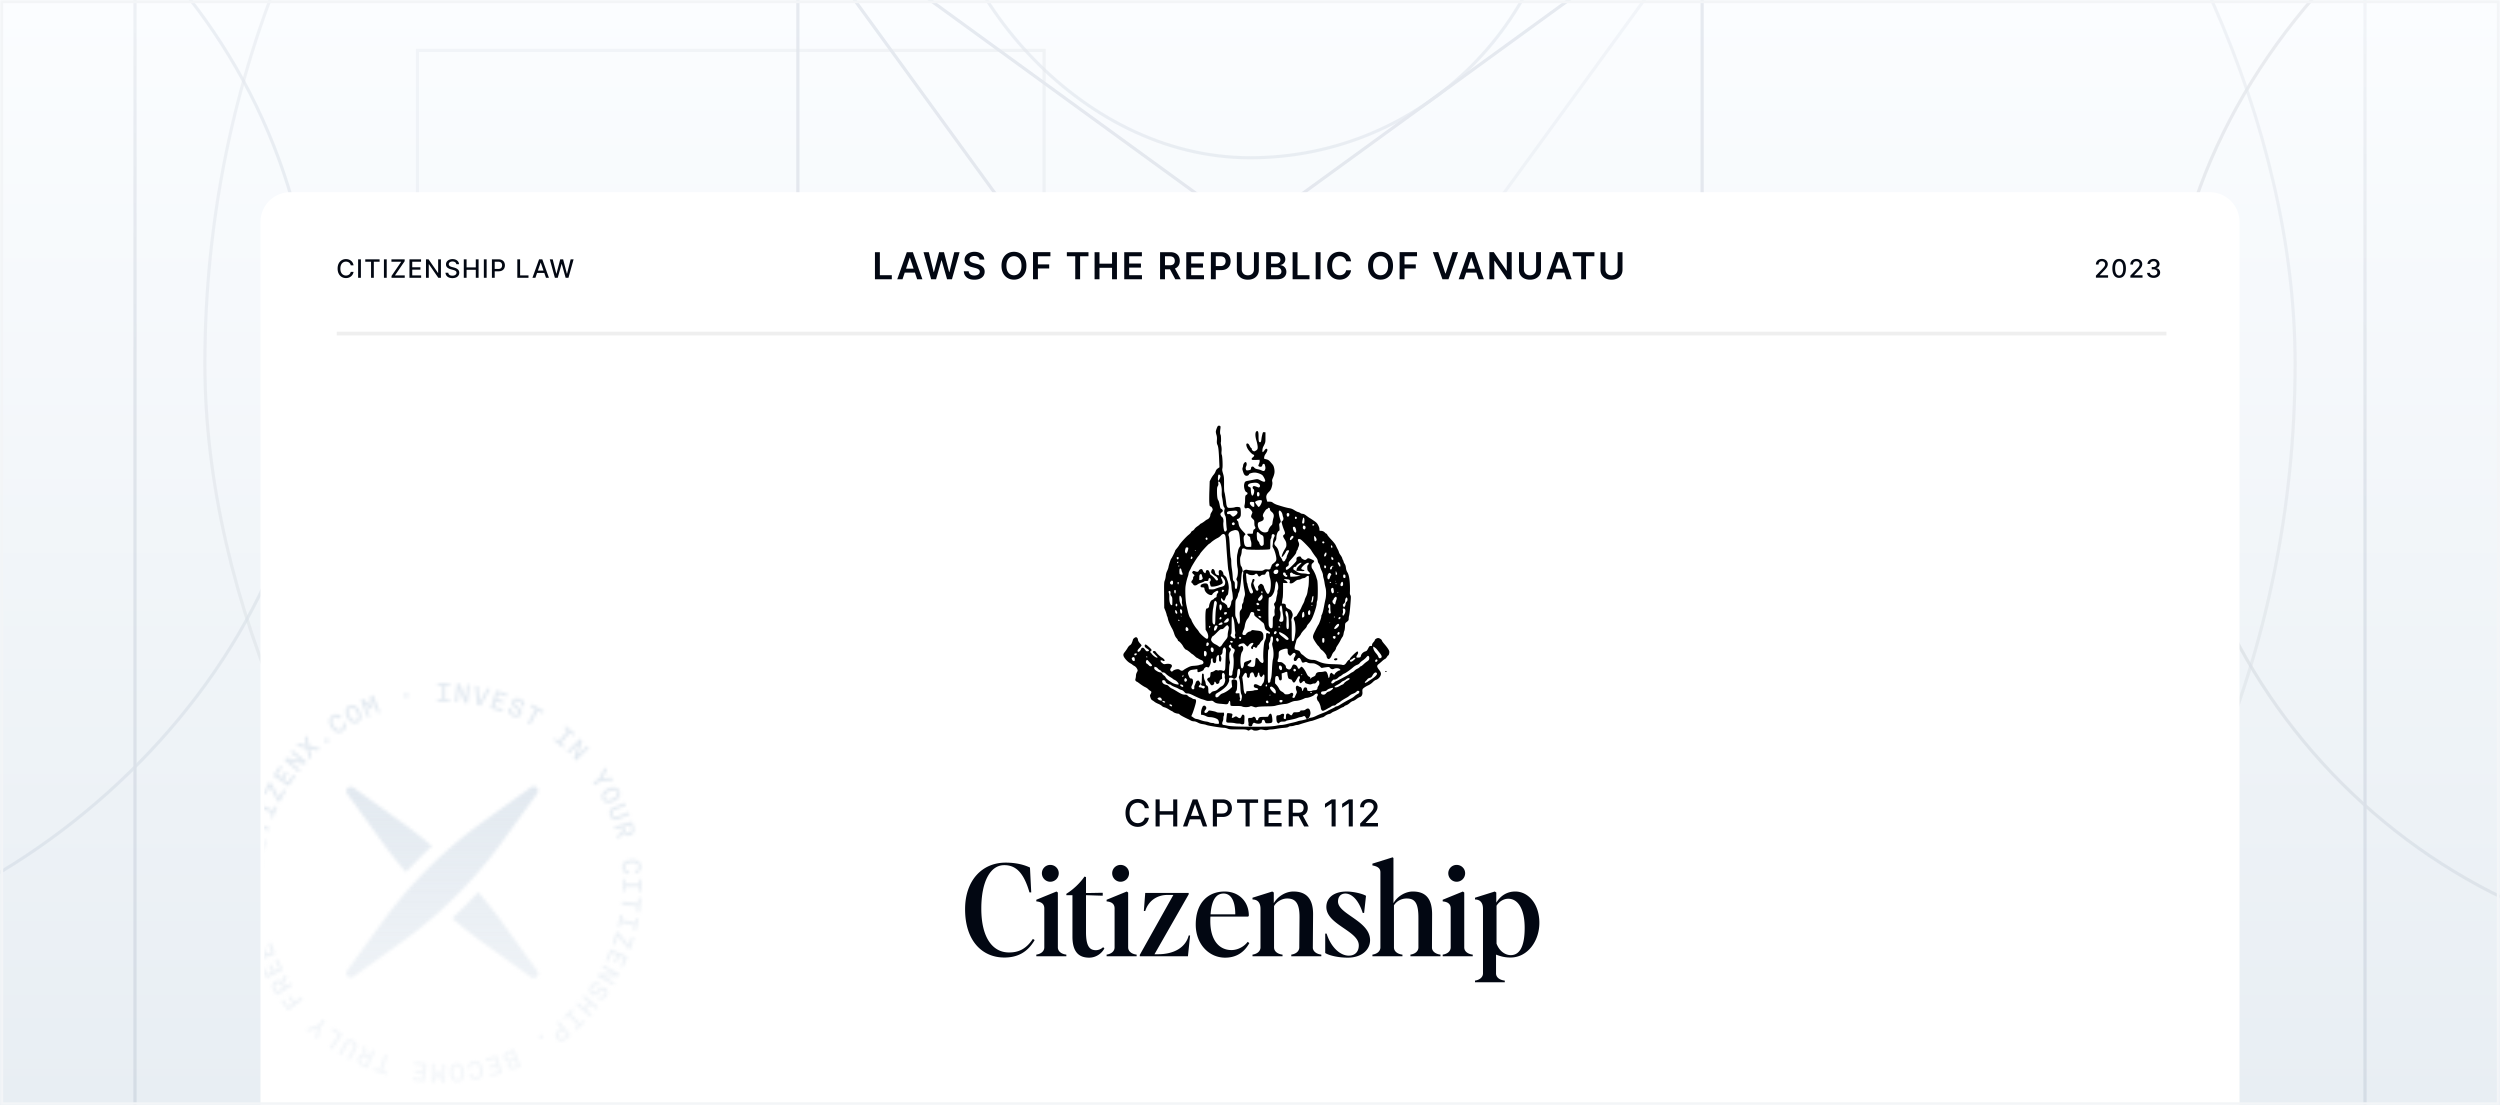
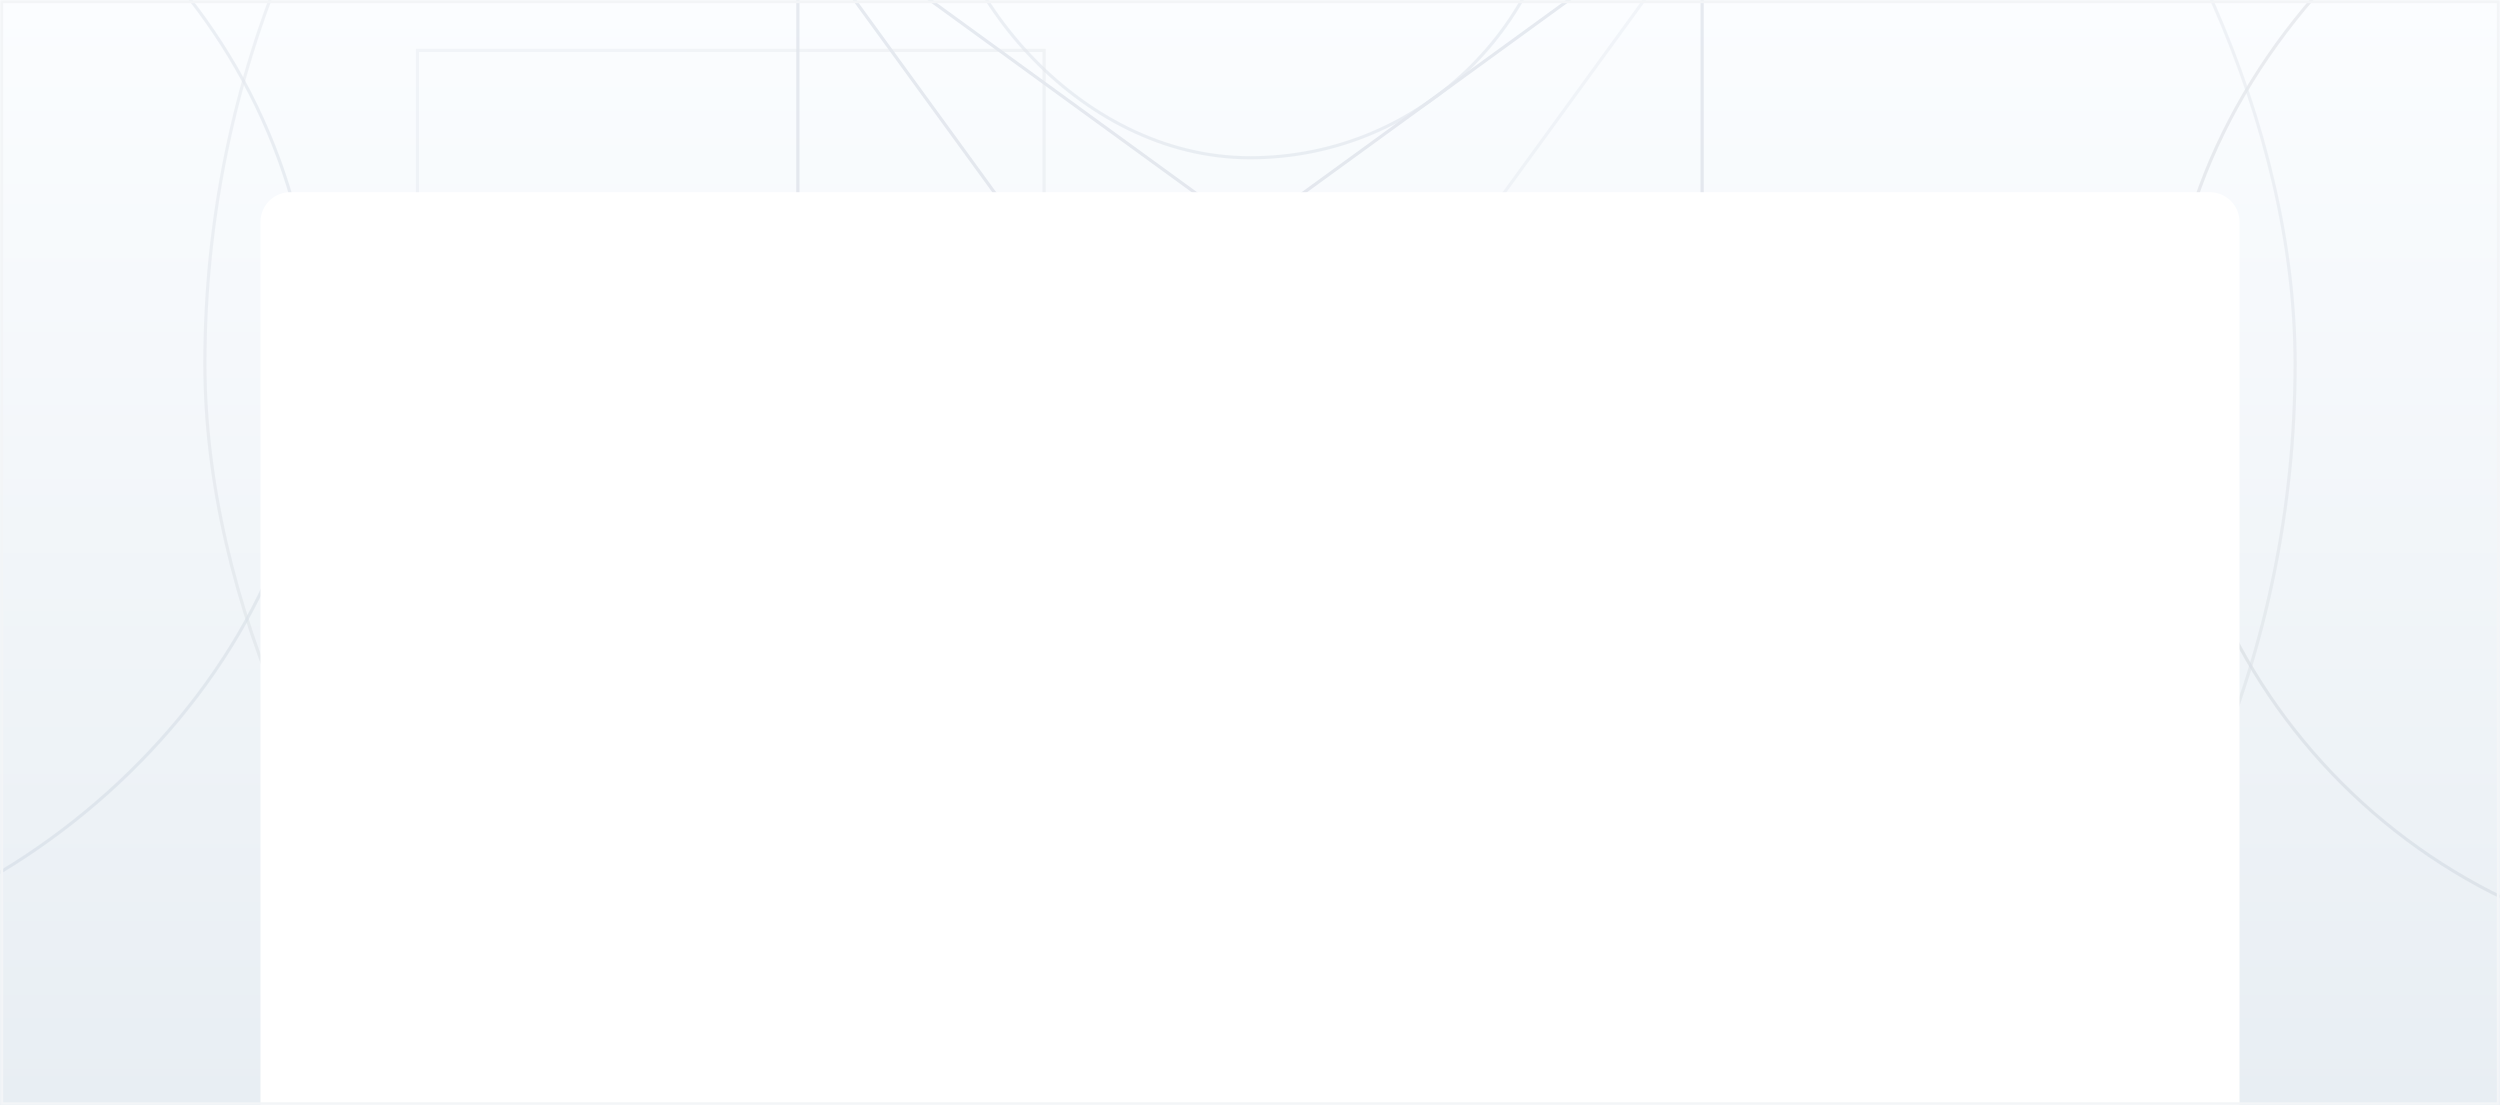
<svg xmlns="http://www.w3.org/2000/svg" fill="none" height="348" viewBox="0 0 787 348" width="787">
  <g clip-path="url(#a)">
    <mask fill="#fff" id="u">
      <path d="M0 0h787v348H0V0Z" />
    </mask>
    <path d="M0 0h787v348H0V0Z" fill="url(#b)" />
    <g opacity=".1">
      <path d="M251.174-27.828h284.657v284.657H251.174z" stroke="url(#c)" />
      <rect height="197.26" rx="98.63" stroke="url(#d)" stroke-opacity=".7" width="197.26" x="294.873" y="-147.594" />
-       <path d="M294.873 179.334h197.26v197.26h-197.26z" opacity=".4" stroke="url(#e)" />
      <rect height="373.672" opacity=".7" rx="186.836" stroke="url(#f)" transform="rotate(90 1056.17 -72.336)" width="373.672" x="1056.17" y="-72.336" />
      <rect height="373.672" opacity=".7" rx="186.836" stroke="url(#g)" transform="rotate(90 99.18 -72.336)" width="373.672" x="99.18" y="-72.336" />
      <path d="M206.672 257.828h373.672V631.5H206.672z" opacity=".4" stroke="url(#h)" />
      <path d="M328.674 15.869h197.26v197.26h-197.26z" opacity=".4" stroke="url(#i)" transform="rotate(90 328.674 15.87)" />
      <path d="M352.23 114.501 5.477-362.538" stroke="url(#j)" />
      <path d="m434.366 114.501 346.753-477.039" opacity=".4" stroke="url(#k)" />
      <path d="m393.502 73.23-477.04-346.753" stroke="url(#l)" />
      <path d="m393.096 73.229 477.039-346.753" stroke="url(#m)" />
      <rect height="658" rx="329" stroke="url(#n)" stroke-opacity=".5" width="658" x="64.5" y="-214.5" />
-       <path d="M42.5-147.5h702v524h-702z" stroke="url(#o)" />
    </g>
    <g filter="url(#p)">
      <path d="M82 62.845a9.386 9.386 0 0 1 9.386-9.386h604.228A9.386 9.386 0 0 1 705 62.845v601.881H82V62.845Z" fill="#fff" />
    </g>
    <mask height="612" id="q" maskUnits="userSpaceOnUse" style="mask-type:alpha" width="623" x="82" y="53">
-       <path d="M82 62.845a9.386 9.386 0 0 1 9.386-9.386h604.228A9.386 9.386 0 0 1 705 62.845v601.881H82V62.845Z" fill="#fff" />
-     </mask>
+       </mask>
    <g mask="url(#q)">
      <mask height="126" id="s" maskUnits="userSpaceOnUse" style="mask-type:alpha" width="127" x="76" y="215">
-         <path clip-rule="evenodd" d="M141.636 215.85h.005l-.005.005v-.005Zm.014-.79-.014.79-1.458-.023-.07 4.264 1.463.023-.014.795-3.888-.061.014-.794 1.473.023.07-4.259-1.473-.024.014-.794 3.883.06Zm-14.377 3.995c-.069-.362.154-.669.516-.734.362-.069.683.135.748.497.07.363-.153.669-.516.734-.362.07-.683-.134-.748-.497Zm-13.737 1.352 2.197 5.421v-.005l.758-.306-1.622-4 1.807 1.742.535-.218.078-2.504 1.622 4 .757-.307-2.197-5.421-.892.362-.056 2.908-2.072-2.044-.915.372Zm-4.241 5.426c-.859-1.636-.646-3.024.567-3.661 1.212-.636 2.48-.028 3.34 1.607.859 1.636.645 3.024-.567 3.661-1.213.636-2.481.028-3.34-1.607Zm3.057-1.608c-.66-1.258-1.357-1.695-2.095-1.305-.739.39-.776 1.203-.112 2.467.664 1.263 1.357 1.695 2.095 1.305.739-.39.771-1.208.112-2.467Zm-7.688 1.008c-1.277.841-1.402 2.184-.343 3.791 1.05 1.598 2.332 2.025 3.59 1.198.985-.645 1.217-1.681.66-2.875l-.822.543c.311.781.227 1.287-.297 1.631-.762.502-1.552.158-2.328-1.022-.771-1.166-.771-2.049-.009-2.55.502-.335 1.022-.214 1.607.371l.818-.538c-.873-.99-1.919-1.18-2.876-.549Zm-8.152 10.387.818 3.4.748-.738-.655-2.62 2.606.697.78-.772-3.414-.896-.776-3.196-.743.734.604 2.425-2.411-.641-.776.762 3.22.845Zm-2.523 7.358-4.5-3.744.566-.683 4.608.92-3.177-2.643.557-.669 4.501 3.744-.566.683-4.608-.92 3.177 2.643-.558.669Zm-3.143 4.485.003.002h-.004l.001-.002Zm2.15-3.166-2.15 3.166-4.837-3.282 2.09-3.084.706.478-1.551 2.29 1.342.911 1.31-1.933.683.465-1.31 1.932 1.403.953 1.607-2.374.706.478Zm-5.012 8.246-.581-.316-2.462-4.581-1.315 2.425-.743-.404 1.9-3.498.58.316 2.467 4.576 1.403-2.578.743.404-1.988 3.66-.004-.004Zm-5.914.826.567-1.347-.734-.306-1.51 3.581.734.307.571-1.357 3.93 1.654-.571 1.356.734.307 1.51-3.581-.734-.307-.567 1.347-3.93-1.654Zm2.412 8.143-.004-.001.283-.909-4.776-1.477.53-1.719-.813-.251-1.338 4.339.813.251.53-1.71 4.77 1.476v.001h.005Zm-6.11 3.508.293-1.436-.78-.158-.776 3.809.78.158.293-1.44 4.18.85-.292 1.44.78.158.776-3.809-.78-.158-.293 1.436-4.18-.85Zm-1.839 6.247c-.153 1.524.809 2.472 2.722 2.667v-.005c1.905.195 3.048-.53 3.201-2.025.12-1.171-.534-2.002-1.812-2.327l-.102.98c.8.25 1.138.641 1.073 1.263-.093.906-.854 1.301-2.262 1.157-1.389-.144-2.072-.702-1.979-1.608.06-.599.483-.924 1.306-1.007l.097-.976c-1.314.051-2.127.743-2.244 1.881Zm25.851-37.756c-.232-.288-.181-.66.107-.892.288-.232.664-.204.897.084.232.288.181.659-.107.892-.288.232-.664.204-.897-.084Zm40.864-12.523.618-5.821.882.093 1.789 4.343.436-4.106.864.093-.617 5.82-.883-.093-1.788-4.343-.437 4.107-.864-.093Zm6.308-5.152.674 6.118v-.005l1.096.228 3.057-5.342-.966-.2-2.383 4.246-.488-4.84-.99-.205Zm4.886 7.093 1.752-5.583 3.558 1.115-.256.813-2.638-.827-.483 1.547 2.225.696-.246.79-2.225-.697-.507 1.617 2.736.859-.255.813-3.651-1.147-.01.004Zm6.68.256-.882-.376.004.004c-.446 1.124.061 2.17 1.301 2.699 1.119.479 2.183.144 2.597-.827.348-.817.027-1.519-1.032-2.206-.929-.613-1.138-.939-.943-1.394.205-.478.679-.613 1.264-.362.59.251.85.771.669 1.366l.882.376c.395-1.031-.088-2.002-1.235-2.49-1.078-.46-2.091-.135-2.49.804-.353.831-.047 1.495 1.008 2.201.943.628 1.147.953.948 1.422-.214.492-.725.627-1.348.362-.682-.292-.97-.896-.743-1.579Zm4.975 4.468 2.406-4.385-1.57-.859.409-.748 3.981 2.188-.409.748-1.575-.864-2.406 4.385-.836-.46v-.005Zm14.417 3.942.002.002h-.004l.002-.002Zm.509-.606-.509.606-1.117-.941-2.746 3.266 1.12.943-.511.608-2.977-2.503.51-.609 1.125.948 2.745-3.266-1.129-.947.511-.609 2.978 2.504Zm-2.533 5.62.003-.002.606.62 2.954-2.889-1.389 4.492.618.636 4.185-4.092-.608-.623-2.954 2.89 1.388-4.492-.617-.632-4.183 4.09-.003-.002v.004Zm9.997 8.576-1.84 1.203h-.004l.511.785 1.835-1.199 4.162-.33-.562-.859-2.973.232 1.431-2.601-.59-.901-1.97 3.67Zm2.824 3.135c1.641-.85 3.029-.632 3.66.585.633 1.217.015 2.481-1.625 3.331-1.64.85-3.029.632-3.661-.585-.631-1.217-.018-2.481 1.626-3.331Zm1.594 3.066c1.263-.655 1.705-1.347 1.319-2.09-.386-.744-1.199-.781-2.467-.121-1.268.659-1.705 1.347-1.319 2.09.386.743 1.203.776 2.467.121Zm3.851 1.296-3.405 1.361-.005.005c-1.365.548-1.821 1.458-1.319 2.708.502 1.254 1.463 1.612 2.829 1.063l3.405-1.361-.348-.877-3.405 1.361c-.883.353-1.417.167-1.686-.507-.265-.659.009-1.166.878-1.514l3.405-1.361-.349-.878Zm-3.386 7.53 5.621-1.621.572 1.974c.329 1.138-.15 2.104-1.242 2.42-.751.218-1.481-.033-1.903-.632l-1.896 1.835-.292-1.013 1.727-1.672-.279-.961-2.038.59-.266-.916-.004-.004Zm3.387 1.063-.278-.966 1.973-.571.279.971c.19.65-.075 1.18-.678 1.352-.605.171-1.111-.135-1.296-.786Zm5.066 11.474c-.125-1.523-1.244-2.276-3.163-2.118v-.005c-1.909.163-2.898 1.083-2.773 2.583.097 1.175.897 1.872 2.211 1.956l-.083-.985c-.832-.098-1.236-.414-1.287-1.041-.075-.905.603-1.435 2.011-1.551 1.394-.116 2.17.306 2.243 1.217.052.599-.301.999-1.096 1.231l.079.975c1.283-.292 1.956-1.119 1.858-2.262Zm-.678 7.943.024-1.463-4.259-.069-.024 1.463-.794-.014.06-3.888.794.014-.023 1.472 4.26.07.024-1.473.794.014-.061 3.888-.795-.014Zm-.353 3.675-4.965-.558-.107.948 4.965.557-.2 1.784.845.093.507-4.51-.846-.093-.199 1.779Zm-1.37 8.412.307-1.431-4.172-.887-.306 1.431-.776-.167.813-3.805.775.168-.306 1.44 4.171.887.307-1.44.775.167-.812 3.805-.776-.168Zm-4.72.678-.626-.199h-.006l-1.268 3.967.804.255.892-2.796 3.279 4.032.633.2 1.212-3.791-.804-.255-.841 2.629-3.275-4.042Zm-2.499 5.342 5.375 2.323-1.481 3.424-.786-.34 1.097-2.54-1.491-.646-.925 2.141-.762-.329.925-2.142-1.557-.674-1.138 2.634-.785-.339 1.519-3.516.009.004Zm2.871 7.837-5.115-2.843h-.004l-.423.762 3.61 2.007-4.696-.047-.432.776 5.114 2.843.422-.762-3.608-2.007 4.7.047.432-.776Zm-6.234 2.977-.003.004c-1.016-.658-2.139-.37-2.905.735-.697 1.003-.576 2.114.288 2.713.729.502 1.477.33 2.364-.572.785-.789 1.148-.924 1.552-.645.428.297.465.789.102 1.31-.362.529-.924.678-1.472.381l-.549.789c.934.595 1.98.316 2.69-.71.665-.962.553-2.016-.287-2.597-.744-.516-1.459-.348-2.36.543-.804.795-1.167.929-1.585.642-.436-.302-.469-.832-.083-1.389.427-.614 1.077-.776 1.7-.414l.545-.786.003.001v-.005Zm-.473 7.405-4.464-3.786-.618.729 1.937 1.645-1.352 1.593-1.937-1.644-.617.729 4.464 3.786.617-.729-1.876-1.589 1.351-1.593 1.877 1.588.618-.729Zm-7.464 6.819 1.049-1.017-2.968-3.061-1.05 1.017-.552-.571 2.791-2.709.553.572-1.059 1.026 2.968 3.062 1.055-1.022.552.571-2.791 2.708-.553-.571.005-.005Zm-1.238 2.137-3.641-4.585-.748.595 1.319 1.663-.924.734c-.925.733-1.074 1.797-.372 2.68.711.887 1.77.975 2.694.241l1.672-1.328Zm-3.386-1.008.836-.664h.005l1.277 1.611-.836.665c-.529.417-1.11.376-1.505-.121-.39-.488-.302-1.073.223-1.491Zm-5.434 1.008c.2.311.107.678-.2.877-.306.2-.682.131-.882-.176-.2-.306-.107-.678.2-.878.306-.199.682-.13.882.177Zm-6.898 9.722-2.146-5.444-.005.004-1.835.725c-1.263.498-1.681 1.343-1.3 2.309.302.761.929.962 1.602.823-.487.371-.673.905-.422 1.541.348.888 1.175 1.199 2.341.739l1.765-.697Zm-3.684-3.985.948-.376.655 1.663-.948.375c-.669.266-1.147.103-1.361-.44-.199-.506.014-.948.706-1.222Zm.99 2.368.901-.357h.005l.622 1.58-.901.358c-.599.236-1.003.05-1.199-.438-.195-.487-.018-.91.572-1.143Zm-4.766-1.834 1.598 5.629-3.586 1.019-.233-.823 2.662-.758-.441-1.56-2.244.637-.228-.795 2.244-.636-.464-1.636-2.76.785-.232-.822 3.684-1.045v.005Zm-6.382 7.609c1.505-.27 2.15-1.459 1.811-3.349v.004c-.339-1.885-1.347-2.782-2.829-2.518-1.156.21-1.779 1.064-1.737 2.383l.971-.176c.019-.836.297-1.268.915-1.379.897-.163 1.482.464 1.733 1.853.246 1.375-.103 2.183-.999 2.346-.59.107-1.022-.205-1.329-.976l-.961.172c.409 1.254 1.296 1.84 2.425 1.64Zm-4.015-2.379c.144 1.845-.599 3.034-1.964 3.141-1.366.107-2.291-.953-2.434-2.792-.145-1.84.599-3.033 1.964-3.14 1.366-.107 2.29.952 2.434 2.791Zm-3.442.27c.112 1.416.576 2.095 1.413 2.025.831-.065 1.184-.799 1.073-2.225-.112-1.426-.576-2.095-1.413-2.025-.831.065-1.184.808-1.073 2.225Zm-2.577 3.042.107-5.848-.005-.004-.817-.015-.079 4.312-.976-2.309-.576-.01-1.054 2.272.079-4.311-.818-.014-.107 5.848.962.019 1.194-2.653 1.105 2.695.985.018Zm-5.775-6.043-3.804-.442-.098.846 2.848.33-.195 1.686-2.318-.269-.098.822 2.318.269-.186 1.613-2.75-.322-.097.846 3.707.432.673-5.811Zm-13.884 2.295 1.542-4.757-.004-.005-.906-.292-1.542 4.756-1.71-.553-.265.813 4.32 1.403.265-.813-1.7-.552Zm-2.407-6.131-2.346 5.359-1.881-.826c-1.087-.478-1.524-1.459-1.068-2.504.315-.72.97-1.115 1.704-1.059l-.199-2.634.966.422.181 2.398.92.404.85-1.946.873.38v.006Zm-2.062 2.326-.925-.404c-.618-.27-1.18-.079-1.43.498-.251.575-.014 1.114.603 1.388l.925.404.827-1.88v-.006Zm-5.811.497 1.798-3.2v-.009c.72-1.283.506-2.276-.669-2.937-1.18-.659-2.151-.333-2.871.948l-1.798 3.201.822.464 1.798-3.2c.469-.832.999-1.022 1.631-.664.622.348.724.915.264 1.733l-1.797 3.199.822.465Zm-2.28-8.119-.002.003-2.999-2.098-.487.696 2.22 1.552-2.866 4.096.78.549 3.352-4.795.002.001v-.004Zm-5.466-4.099.002-.003v.005l-.002-.002Zm-.708-.607.708.607-1.428 1.669-.86 4.079-.817-.702.64-2.898-2.79 1.059-.781-.669 3.902-1.482 1.426-1.663Zm-6.29-6.373-.005.003-.59-.751-1.946 1.528-1.505-1.914-.65.511 1.505 1.914-1.334 1.05-1.742-2.216-.668.525 2.336 2.968 4.594-3.615.005.006v-.009Zm-8.263-1.227 4.933-3.149v-.005l-.511-.803-1.789 1.142-.538-.845 1.18-2.095-.567-.887-1.3 2.299c-.577-.45-1.343-.488-2.008-.065-.961.613-1.147 1.677-.506 2.676l1.106 1.732Zm1.384-3.214.543.855-1.732 1.105-.544-.855c-.362-.571-.26-1.151.27-1.491.524-.334 1.1-.185 1.463.386Zm.57-4.771-5.22 2.648-1.687-3.326.762-.385 1.254 2.466 1.445-.734-1.055-2.081.739-.376 1.054 2.081 1.514-.766-1.296-2.56.762-.386 1.733 3.415-.005.004Zm-7.91-2.926 5.454-2.118-.005-.005-1.384-3.568-.795.312 1.036 2.671-1.58.613-.844-2.174-.772.302.846 2.174-1.51.585-1.003-2.578-.795.311 1.352 3.475Zm-1.055-13.504c-.362.065-.664-.162-.729-.525-.065-.362.144-.678.506-.743.363-.065.665.163.73.525.065.362-.144.678-.507.743Zm59.038-2.628a139.905 139.905 0 0 0 19.04-21.357l10.952-15.16c.929-1.286-.662-2.879-1.95-1.953l-15.213 10.937a139.82 139.82 0 0 0-31.717 31.644l-10.952 15.161c-.928 1.285.663 2.879 1.95 1.953l15.213-10.938a139.966 139.966 0 0 0 12.677-10.287Zm3.151 2.801a144.362 144.362 0 0 0 8.24-8.21 139.943 139.943 0 0 1 7.649 9.66l10.952 15.161c.929 1.285-.662 2.879-1.95 1.953l-15.213-10.938a139.95 139.95 0 0 1-9.678-7.626Zm-14.515-14.502a144.277 144.277 0 0 1 8.208-8.2 139.641 139.641 0 0 0-9.521-7.492l-15.213-10.937c-1.287-.926-2.878.667-1.95 1.953l10.952 15.16a139.751 139.751 0 0 0 7.524 9.516Z" fill="url(#r)" fill-rule="evenodd" />
+         <path clip-rule="evenodd" d="M141.636 215.85h.005l-.005.005v-.005Zm.014-.79-.014.79-1.458-.023-.07 4.264 1.463.023-.014.795-3.888-.061.014-.794 1.473.023.07-4.259-1.473-.024.014-.794 3.883.06Zm-14.377 3.995c-.069-.362.154-.669.516-.734.362-.069.683.135.748.497.07.363-.153.669-.516.734-.362.07-.683-.134-.748-.497Zm-13.737 1.352 2.197 5.421v-.005l.758-.306-1.622-4 1.807 1.742.535-.218.078-2.504 1.622 4 .757-.307-2.197-5.421-.892.362-.056 2.908-2.072-2.044-.915.372Zm-4.241 5.426c-.859-1.636-.646-3.024.567-3.661 1.212-.636 2.48-.028 3.34 1.607.859 1.636.645 3.024-.567 3.661-1.213.636-2.481.028-3.34-1.607Zm3.057-1.608c-.66-1.258-1.357-1.695-2.095-1.305-.739.39-.776 1.203-.112 2.467.664 1.263 1.357 1.695 2.095 1.305.739-.39.771-1.208.112-2.467Zm-7.688 1.008c-1.277.841-1.402 2.184-.343 3.791 1.05 1.598 2.332 2.025 3.59 1.198.985-.645 1.217-1.681.66-2.875l-.822.543c.311.781.227 1.287-.297 1.631-.762.502-1.552.158-2.328-1.022-.771-1.166-.771-2.049-.009-2.55.502-.335 1.022-.214 1.607.371l.818-.538c-.873-.99-1.919-1.18-2.876-.549Zm-8.152 10.387.818 3.4.748-.738-.655-2.62 2.606.697.78-.772-3.414-.896-.776-3.196-.743.734.604 2.425-2.411-.641-.776.762 3.22.845Zm-2.523 7.358-4.5-3.744.566-.683 4.608.92-3.177-2.643.557-.669 4.501 3.744-.566.683-4.608-.92 3.177 2.643-.558.669Zm-3.143 4.485.003.002h-.004l.001-.002Zm2.15-3.166-2.15 3.166-4.837-3.282 2.09-3.084.706.478-1.551 2.29 1.342.911 1.31-1.933.683.465-1.31 1.932 1.403.953 1.607-2.374.706.478Zm-5.012 8.246-.581-.316-2.462-4.581-1.315 2.425-.743-.404 1.9-3.498.58.316 2.467 4.576 1.403-2.578.743.404-1.988 3.66-.004-.004Zm-5.914.826.567-1.347-.734-.306-1.51 3.581.734.307.571-1.357 3.93 1.654-.571 1.356.734.307 1.51-3.581-.734-.307-.567 1.347-3.93-1.654Zm2.412 8.143-.004-.001.283-.909-4.776-1.477.53-1.719-.813-.251-1.338 4.339.813.251.53-1.71 4.77 1.476v.001h.005Zm-6.11 3.508.293-1.436-.78-.158-.776 3.809.78.158.293-1.44 4.18.85-.292 1.44.78.158.776-3.809-.78-.158-.293 1.436-4.18-.85Zm-1.839 6.247c-.153 1.524.809 2.472 2.722 2.667v-.005c1.905.195 3.048-.53 3.201-2.025.12-1.171-.534-2.002-1.812-2.327l-.102.98c.8.25 1.138.641 1.073 1.263-.093.906-.854 1.301-2.262 1.157-1.389-.144-2.072-.702-1.979-1.608.06-.599.483-.924 1.306-1.007l.097-.976c-1.314.051-2.127.743-2.244 1.881Zm25.851-37.756c-.232-.288-.181-.66.107-.892.288-.232.664-.204.897.084.232.288.181.659-.107.892-.288.232-.664.204-.897-.084Zm40.864-12.523.618-5.821.882.093 1.789 4.343.436-4.106.864.093-.617 5.82-.883-.093-1.788-4.343-.437 4.107-.864-.093Zm6.308-5.152.674 6.118v-.005l1.096.228 3.057-5.342-.966-.2-2.383 4.246-.488-4.84-.99-.205Zm4.886 7.093 1.752-5.583 3.558 1.115-.256.813-2.638-.827-.483 1.547 2.225.696-.246.79-2.225-.697-.507 1.617 2.736.859-.255.813-3.651-1.147-.01.004Zm6.68.256-.882-.376.004.004c-.446 1.124.061 2.17 1.301 2.699 1.119.479 2.183.144 2.597-.827.348-.817.027-1.519-1.032-2.206-.929-.613-1.138-.939-.943-1.394.205-.478.679-.613 1.264-.362.59.251.85.771.669 1.366l.882.376c.395-1.031-.088-2.002-1.235-2.49-1.078-.46-2.091-.135-2.49.804-.353.831-.047 1.495 1.008 2.201.943.628 1.147.953.948 1.422-.214.492-.725.627-1.348.362-.682-.292-.97-.896-.743-1.579Zm4.975 4.468 2.406-4.385-1.57-.859.409-.748 3.981 2.188-.409.748-1.575-.864-2.406 4.385-.836-.46v-.005Zm14.417 3.942.002.002h-.004l.002-.002Zm.509-.606-.509.606-1.117-.941-2.746 3.266 1.12.943-.511.608-2.977-2.503.51-.609 1.125.948 2.745-3.266-1.129-.947.511-.609 2.978 2.504Zm-2.533 5.62.003-.002.606.62 2.954-2.889-1.389 4.492.618.636 4.185-4.092-.608-.623-2.954 2.89 1.388-4.492-.617-.632-4.183 4.09-.003-.002v.004Zm9.997 8.576-1.84 1.203h-.004l.511.785 1.835-1.199 4.162-.33-.562-.859-2.973.232 1.431-2.601-.59-.901-1.97 3.67Zm2.824 3.135c1.641-.85 3.029-.632 3.66.585.633 1.217.015 2.481-1.625 3.331-1.64.85-3.029.632-3.661-.585-.631-1.217-.018-2.481 1.626-3.331Zm1.594 3.066c1.263-.655 1.705-1.347 1.319-2.09-.386-.744-1.199-.781-2.467-.121-1.268.659-1.705 1.347-1.319 2.09.386.743 1.203.776 2.467.121Zm3.851 1.296-3.405 1.361-.005.005c-1.365.548-1.821 1.458-1.319 2.708.502 1.254 1.463 1.612 2.829 1.063l3.405-1.361-.348-.877-3.405 1.361c-.883.353-1.417.167-1.686-.507-.265-.659.009-1.166.878-1.514l3.405-1.361-.349-.878Zm-3.386 7.53 5.621-1.621.572 1.974c.329 1.138-.15 2.104-1.242 2.42-.751.218-1.481-.033-1.903-.632l-1.896 1.835-.292-1.013 1.727-1.672-.279-.961-2.038.59-.266-.916-.004-.004Zm3.387 1.063-.278-.966 1.973-.571.279.971c.19.65-.075 1.18-.678 1.352-.605.171-1.111-.135-1.296-.786Zm5.066 11.474c-.125-1.523-1.244-2.276-3.163-2.118v-.005c-1.909.163-2.898 1.083-2.773 2.583.097 1.175.897 1.872 2.211 1.956l-.083-.985c-.832-.098-1.236-.414-1.287-1.041-.075-.905.603-1.435 2.011-1.551 1.394-.116 2.17.306 2.243 1.217.052.599-.301.999-1.096 1.231l.079.975c1.283-.292 1.956-1.119 1.858-2.262Zm-.678 7.943.024-1.463-4.259-.069-.024 1.463-.794-.014.06-3.888.794.014-.023 1.472 4.26.07.024-1.473.794.014-.061 3.888-.795-.014Zm-.353 3.675-4.965-.558-.107.948 4.965.557-.2 1.784.845.093.507-4.51-.846-.093-.199 1.779Zm-1.37 8.412.307-1.431-4.172-.887-.306 1.431-.776-.167.813-3.805.775.168-.306 1.44 4.171.887.307-1.44.775.167-.812 3.805-.776-.168Zm-4.72.678-.626-.199h-.006l-1.268 3.967.804.255.892-2.796 3.279 4.032.633.2 1.212-3.791-.804-.255-.841 2.629-3.275-4.042Zm-2.499 5.342 5.375 2.323-1.481 3.424-.786-.34 1.097-2.54-1.491-.646-.925 2.141-.762-.329.925-2.142-1.557-.674-1.138 2.634-.785-.339 1.519-3.516.009.004Zm2.871 7.837-5.115-2.843h-.004l-.423.762 3.61 2.007-4.696-.047-.432.776 5.114 2.843.422-.762-3.608-2.007 4.7.047.432-.776Zm-6.234 2.977-.003.004c-1.016-.658-2.139-.37-2.905.735-.697 1.003-.576 2.114.288 2.713.729.502 1.477.33 2.364-.572.785-.789 1.148-.924 1.552-.645.428.297.465.789.102 1.31-.362.529-.924.678-1.472.381l-.549.789c.934.595 1.98.316 2.69-.71.665-.962.553-2.016-.287-2.597-.744-.516-1.459-.348-2.36.543-.804.795-1.167.929-1.585.642-.436-.302-.469-.832-.083-1.389.427-.614 1.077-.776 1.7-.414l.545-.786.003.001v-.005Zm-.473 7.405-4.464-3.786-.618.729 1.937 1.645-1.352 1.593-1.937-1.644-.617.729 4.464 3.786.617-.729-1.876-1.589 1.351-1.593 1.877 1.588.618-.729Zm-7.464 6.819 1.049-1.017-2.968-3.061-1.05 1.017-.552-.571 2.791-2.709.553.572-1.059 1.026 2.968 3.062 1.055-1.022.552.571-2.791 2.708-.553-.571.005-.005Zm-1.238 2.137-3.641-4.585-.748.595 1.319 1.663-.924.734c-.925.733-1.074 1.797-.372 2.68.711.887 1.77.975 2.694.241l1.672-1.328Zm-3.386-1.008.836-.664h.005l1.277 1.611-.836.665c-.529.417-1.11.376-1.505-.121-.39-.488-.302-1.073.223-1.491Zm-5.434 1.008c.2.311.107.678-.2.877-.306.2-.682.131-.882-.176-.2-.306-.107-.678.2-.878.306-.199.682-.13.882.177Zm-6.898 9.722-2.146-5.444-.005.004-1.835.725c-1.263.498-1.681 1.343-1.3 2.309.302.761.929.962 1.602.823-.487.371-.673.905-.422 1.541.348.888 1.175 1.199 2.341.739l1.765-.697Zm-3.684-3.985.948-.376.655 1.663-.948.375c-.669.266-1.147.103-1.361-.44-.199-.506.014-.948.706-1.222Zm.99 2.368.901-.357h.005l.622 1.58-.901.358c-.599.236-1.003.05-1.199-.438-.195-.487-.018-.91.572-1.143Zm-4.766-1.834 1.598 5.629-3.586 1.019-.233-.823 2.662-.758-.441-1.56-2.244.637-.228-.795 2.244-.636-.464-1.636-2.76.785-.232-.822 3.684-1.045v.005Zm-6.382 7.609v.004c-.339-1.885-1.347-2.782-2.829-2.518-1.156.21-1.779 1.064-1.737 2.383l.971-.176c.019-.836.297-1.268.915-1.379.897-.163 1.482.464 1.733 1.853.246 1.375-.103 2.183-.999 2.346-.59.107-1.022-.205-1.329-.976l-.961.172c.409 1.254 1.296 1.84 2.425 1.64Zm-4.015-2.379c.144 1.845-.599 3.034-1.964 3.141-1.366.107-2.291-.953-2.434-2.792-.145-1.84.599-3.033 1.964-3.14 1.366-.107 2.29.952 2.434 2.791Zm-3.442.27c.112 1.416.576 2.095 1.413 2.025.831-.065 1.184-.799 1.073-2.225-.112-1.426-.576-2.095-1.413-2.025-.831.065-1.184.808-1.073 2.225Zm-2.577 3.042.107-5.848-.005-.004-.817-.015-.079 4.312-.976-2.309-.576-.01-1.054 2.272.079-4.311-.818-.014-.107 5.848.962.019 1.194-2.653 1.105 2.695.985.018Zm-5.775-6.043-3.804-.442-.098.846 2.848.33-.195 1.686-2.318-.269-.098.822 2.318.269-.186 1.613-2.75-.322-.097.846 3.707.432.673-5.811Zm-13.884 2.295 1.542-4.757-.004-.005-.906-.292-1.542 4.756-1.71-.553-.265.813 4.32 1.403.265-.813-1.7-.552Zm-2.407-6.131-2.346 5.359-1.881-.826c-1.087-.478-1.524-1.459-1.068-2.504.315-.72.97-1.115 1.704-1.059l-.199-2.634.966.422.181 2.398.92.404.85-1.946.873.38v.006Zm-2.062 2.326-.925-.404c-.618-.27-1.18-.079-1.43.498-.251.575-.014 1.114.603 1.388l.925.404.827-1.88v-.006Zm-5.811.497 1.798-3.2v-.009c.72-1.283.506-2.276-.669-2.937-1.18-.659-2.151-.333-2.871.948l-1.798 3.201.822.464 1.798-3.2c.469-.832.999-1.022 1.631-.664.622.348.724.915.264 1.733l-1.797 3.199.822.465Zm-2.28-8.119-.002.003-2.999-2.098-.487.696 2.22 1.552-2.866 4.096.78.549 3.352-4.795.002.001v-.004Zm-5.466-4.099.002-.003v.005l-.002-.002Zm-.708-.607.708.607-1.428 1.669-.86 4.079-.817-.702.64-2.898-2.79 1.059-.781-.669 3.902-1.482 1.426-1.663Zm-6.29-6.373-.005.003-.59-.751-1.946 1.528-1.505-1.914-.65.511 1.505 1.914-1.334 1.05-1.742-2.216-.668.525 2.336 2.968 4.594-3.615.005.006v-.009Zm-8.263-1.227 4.933-3.149v-.005l-.511-.803-1.789 1.142-.538-.845 1.18-2.095-.567-.887-1.3 2.299c-.577-.45-1.343-.488-2.008-.065-.961.613-1.147 1.677-.506 2.676l1.106 1.732Zm1.384-3.214.543.855-1.732 1.105-.544-.855c-.362-.571-.26-1.151.27-1.491.524-.334 1.1-.185 1.463.386Zm.57-4.771-5.22 2.648-1.687-3.326.762-.385 1.254 2.466 1.445-.734-1.055-2.081.739-.376 1.054 2.081 1.514-.766-1.296-2.56.762-.386 1.733 3.415-.005.004Zm-7.91-2.926 5.454-2.118-.005-.005-1.384-3.568-.795.312 1.036 2.671-1.58.613-.844-2.174-.772.302.846 2.174-1.51.585-1.003-2.578-.795.311 1.352 3.475Zm-1.055-13.504c-.362.065-.664-.162-.729-.525-.065-.362.144-.678.506-.743.363-.065.665.163.73.525.065.362-.144.678-.507.743Zm59.038-2.628a139.905 139.905 0 0 0 19.04-21.357l10.952-15.16c.929-1.286-.662-2.879-1.95-1.953l-15.213 10.937a139.82 139.82 0 0 0-31.717 31.644l-10.952 15.161c-.928 1.285.663 2.879 1.95 1.953l15.213-10.938a139.966 139.966 0 0 0 12.677-10.287Zm3.151 2.801a144.362 144.362 0 0 0 8.24-8.21 139.943 139.943 0 0 1 7.649 9.66l10.952 15.161c.929 1.285-.662 2.879-1.95 1.953l-15.213-10.938a139.95 139.95 0 0 1-9.678-7.626Zm-14.515-14.502a144.277 144.277 0 0 1 8.208-8.2 139.641 139.641 0 0 0-9.521-7.492l-15.213-10.937c-1.287-.926-2.878.667-1.95 1.953l10.952 15.16a139.751 139.751 0 0 0 7.524 9.516Z" fill="url(#r)" fill-rule="evenodd" />
      </mask>
      <g mask="url(#s)">
        <path d="M83.209 196.041h163.94v165.055H83.209V196.041Z" fill="url(#t)" />
      </g>
      <path d="M275.433 87.919v-8.536h1.547v7.241h3.764v1.295h-5.311Zm8.676 0h-1.656l3.013-8.536h1.902l3.008 8.536h-1.65l-2.28-6.783h-.069l-2.268 6.783Zm.057-3.346h4.497v1.238h-4.497v-1.238Zm8.962 3.346-2.407-8.536h1.662l1.541 6.273h.074l1.644-6.273h1.519l1.632 6.279h.086l1.53-6.279h1.673l-2.412 8.536h-1.53l-1.707-5.98h-.069l-1.701 5.98h-1.535Zm13.613.132c-.665 0-1.241-.103-1.73-.31a2.578 2.578 0 0 1-1.146-.9c-.275-.396-.424-.877-.447-1.443h1.524c.023.298.115.546.275.745.161.195.371.342.63.441.264.1.556.15.877.15.336 0 .632-.052.888-.156.256-.103.456-.246.601-.43.145-.183.218-.397.218-.64a.772.772 0 0 0-.195-.545 1.521 1.521 0 0 0-.538-.367 5.16 5.16 0 0 0-.808-.263l-.968-.252c-.703-.18-1.257-.453-1.662-.82-.404-.37-.607-.863-.607-1.478 0-.504.136-.943.407-1.317a2.68 2.68 0 0 1 1.111-.882 3.921 3.921 0 0 1 1.604-.316c.608 0 1.14.106 1.599.316.458.21.817.5 1.077.87.259.37.395.797.406 1.278h-1.495a1.12 1.12 0 0 0-.487-.848c-.282-.202-.655-.304-1.117-.304-.321 0-.598.048-.831.144a1.21 1.21 0 0 0-.527.395.95.95 0 0 0-.183.573c0 .237.071.431.212.584.145.149.329.27.55.361.225.092.455.168.688.23l.796.2c.321.076.63.18.928.309.298.126.565.286.802.481.241.191.43.424.567.7.141.274.212.597.212.967 0 .497-.128.936-.384 1.318-.256.378-.624.674-1.105.888-.482.214-1.062.32-1.742.32Zm12.458-.017c-.745 0-1.415-.174-2.011-.522-.592-.347-1.06-.848-1.403-1.5-.34-.654-.51-1.439-.51-2.355 0-.92.17-1.707.51-2.36.343-.657.811-1.16 1.403-1.507.596-.348 1.266-.522 2.011-.522.749 0 1.417.174 2.005.522.588.347 1.054.85 1.398 1.506.344.653.516 1.44.516 2.36 0 .917-.172 1.702-.516 2.355-.344.653-.81 1.154-1.398 1.501-.588.348-1.256.522-2.005.522Zm0-1.387a2.21 2.21 0 0 0 1.226-.344c.355-.229.634-.565.836-1.008.203-.447.304-.993.304-1.638 0-.65-.101-1.198-.304-1.644-.202-.447-.481-.785-.836-1.014a2.21 2.21 0 0 0-1.226-.344 2.24 2.24 0 0 0-1.232.344c-.355.229-.634.567-.836 1.014-.202.446-.304.994-.304 1.644 0 .645.102 1.191.304 1.638.202.443.481.78.836 1.008.359.23.77.344 1.232.344Zm5.994 1.272v-8.536h5.477v1.295h-3.93v2.56h3.546v1.278h-3.546v3.403h-1.547Zm10.654-7.241v-1.295h6.806v1.295h-2.636v7.24h-1.529v-7.24h-2.641Zm8.726 7.24v-8.535h1.547v3.615h3.953v-3.615h1.547v8.536h-1.547v-3.62h-3.953v3.62h-1.547Zm9.34 0v-8.535h5.557v1.295h-4.01v2.291h3.712v1.278h-3.712v2.377h4.033v1.295h-5.58Zm11.278 0v-8.535h3.203c.657 0 1.206.115 1.65.344.446.229.784.55 1.014.962.229.409.343.884.343 1.427 0 .546-.116 1.02-.349 1.42-.229.401-.569.71-1.02.928-.451.218-1.004.327-1.661.327h-2.275v-1.278h2.063c.385 0 .701-.053.945-.16.248-.107.43-.263.544-.47.119-.21.178-.466.178-.767 0-.302-.059-.56-.178-.774a1.126 1.126 0 0 0-.544-.492c-.244-.115-.561-.172-.951-.172h-1.415v7.24h-1.547Zm4.795 0-2.068-3.872h1.684l2.114 3.873h-1.73Zm3.457 0v-8.535h5.556v1.295h-4.01v2.291h3.713v1.278h-3.713v2.377h4.033v1.295h-5.579Zm7.747 0v-8.535h3.202c.657 0 1.207.122 1.65.367.447.244.785.58 1.014 1.008.229.428.344.913.344 1.455a3 3 0 0 1-.35 1.46 2.46 2.46 0 0 1-1.019 1.003c-.451.241-1.005.361-1.662.361h-2.119v-1.271h1.907c.386 0 .701-.065.945-.195a1.24 1.24 0 0 0 .545-.55c.118-.237.177-.506.177-.808a1.73 1.73 0 0 0-.177-.802 1.181 1.181 0 0 0-.545-.538c-.244-.13-.561-.195-.951-.195h-1.415v7.24h-1.546Zm13.556-8.535h1.541v5.574c0 .611-.143 1.15-.43 1.616a2.956 2.956 0 0 1-1.209 1.088c-.519.26-1.126.39-1.821.39-.695 0-1.303-.13-1.822-.39a3.011 3.011 0 0 1-1.215-1.088c-.286-.466-.429-1.005-.429-1.616v-5.574h1.547v5.448c0 .36.078.676.234.951.157.275.379.493.665.653.29.157.63.235 1.02.235.389 0 .727-.078 1.014-.235.286-.16.508-.378.664-.653.161-.275.241-.592.241-.95v-5.449Zm3.84 8.536v-8.536h3.277c.615 0 1.127.097 1.535.292.409.191.714.455.917.79.202.333.303.71.303 1.13 0 .347-.066.645-.2.893-.13.245-.308.443-.533.596a2.32 2.32 0 0 1-.756.332v.086c.305.011.596.103.871.275.279.168.506.405.681.71.18.306.27.675.27 1.106 0 .443-.107.84-.321 1.192-.21.347-.531.624-.963.83-.427.203-.968.304-1.621.304h-3.46Zm1.547-1.289h1.661c.562 0 .966-.109 1.215-.327a1.05 1.05 0 0 0 .378-.83c0-.256-.063-.485-.189-.688a1.324 1.324 0 0 0-.539-.48 1.748 1.748 0 0 0-.813-.179h-1.713v2.504Zm0-3.615h1.535c.264 0 .502-.05.716-.149.214-.1.382-.239.504-.418.126-.183.189-.4.189-.647 0-.329-.116-.6-.349-.814-.233-.218-.575-.326-1.026-.326h-1.569v2.354Zm6.784 4.904v-8.536h1.547v7.241h3.764v1.295h-5.311Zm8.802-8.536v8.536h-1.547v-8.536h1.547Zm5.988 8.65c-.748 0-1.419-.173-2.011-.52-.588-.348-1.052-.849-1.392-1.502-.336-.653-.504-1.438-.504-2.354 0-.92.17-1.707.51-2.36.344-.657.81-1.16 1.398-1.507.592-.348 1.258-.522 1.999-.522.47 0 .909.067 1.318.201a3.4 3.4 0 0 1 1.1.59c.321.256.582.571.785.945.206.37.341.793.406 1.266h-1.558a1.869 1.869 0 0 0-.246-.687 1.787 1.787 0 0 0-.447-.504 1.773 1.773 0 0 0-.602-.315 2.353 2.353 0 0 0-.727-.11c-.466 0-.879.117-1.238.35-.359.23-.639.57-.842 1.02-.202.447-.303.991-.303 1.633 0 .649.101 1.197.303 1.644.207.443.487.779.842 1.008.359.225.77.338 1.232.338.256 0 .495-.032.716-.097.222-.069.422-.17.602-.304a1.79 1.79 0 0 0 .452-.492c.123-.195.208-.419.258-.67h1.558a3.368 3.368 0 0 1-2.222 2.72 4 4 0 0 1-1.387.23Zm12.899 0c-.744 0-1.415-.173-2.01-.52-.592-.348-1.06-.849-1.404-1.502-.34-.653-.51-1.438-.51-2.354 0-.92.17-1.707.51-2.36.344-.657.812-1.16 1.404-1.507.595-.348 1.266-.522 2.01-.522.749 0 1.417.174 2.005.522.589.347 1.055.85 1.398 1.506.344.653.516 1.44.516 2.36 0 .917-.172 1.702-.516 2.355-.343.653-.809 1.154-1.398 1.501-.588.348-1.256.522-2.005.522Zm0-1.386a2.21 2.21 0 0 0 1.226-.344c.356-.229.634-.565.837-1.008.202-.447.303-.993.303-1.638 0-.65-.101-1.198-.303-1.644-.203-.447-.481-.785-.837-1.014a2.21 2.21 0 0 0-1.226-.344 2.23 2.23 0 0 0-1.231.344c-.356.229-.634.567-.837 1.014-.202.446-.303.994-.303 1.644 0 .645.101 1.191.303 1.638.203.443.481.78.837 1.008.359.23.769.344 1.231.344Zm5.995 1.272v-8.536h5.476v1.295h-3.93v2.56h3.546v1.278h-3.546v3.403h-1.546Zm12.171-8.536 2.217 6.714h.092l2.217-6.714h1.696l-3.008 8.536h-1.902l-3.013-8.536h1.701Zm8.08 8.536h-1.656l3.013-8.536h1.902l3.008 8.536h-1.65l-2.28-6.783h-.069l-2.268 6.783Zm.057-3.346h4.497v1.238h-4.497v-1.238Zm14.977-5.19v8.536h-1.387l-4.015-5.815h-.075v5.815h-1.547v-8.536h1.387l4.016 5.815h.074v-5.815h1.547Zm7.678 0h1.541v5.574c0 .611-.143 1.15-.429 1.616-.287.462-.69.825-1.209 1.088-.52.26-1.127.39-1.822.39-.695 0-1.302-.13-1.822-.39a3.002 3.002 0 0 1-1.214-1.088c-.287-.466-.43-1.005-.43-1.616v-5.574h1.547v5.448c0 .36.078.676.235.951.156.275.378.493.664.653a2.12 2.12 0 0 0 1.02.235c.39 0 .728-.078 1.014-.235.287-.16.508-.378.665-.653.16-.275.24-.592.24-.95v-5.449Zm4.94 8.536h-1.655l3.013-8.536h1.902l3.008 8.536h-1.65l-2.28-6.783h-.069l-2.269 6.783Zm.058-3.346h4.497v1.238h-4.497v-1.238Zm6.549-3.895v-1.295h6.806v1.295h-2.635v7.24h-1.53v-7.24h-2.641Zm14.112-1.295h1.541v5.574c0 .611-.143 1.15-.429 1.616-.287.462-.69.825-1.209 1.088-.52.26-1.127.39-1.822.39-.695 0-1.302-.13-1.822-.39a3.002 3.002 0 0 1-1.214-1.088c-.287-.466-.43-1.005-.43-1.616v-5.574h1.547v5.448c0 .36.078.676.235.951.156.275.378.493.664.653a2.12 2.12 0 0 0 1.02.235c.39 0 .728-.078 1.014-.235.287-.16.508-.378.665-.653.16-.275.24-.592.24-.95v-5.449Zm150.571 8.021v-.632l1.969-2.047c.208-.22.38-.412.515-.578.138-.17.241-.33.309-.481.07-.151.105-.311.105-.48a.907.907 0 0 0-.136-.504.905.905 0 0 0-.371-.325 1.211 1.211 0 0 0-.532-.113c-.208 0-.389.043-.543.129a.889.889 0 0 0-.359.36 1.126 1.126 0 0 0-.125.542h-.836c0-.354.081-.664.242-.93a1.67 1.67 0 0 1 .672-.617 2.08 2.08 0 0 1 .969-.222c.367 0 .69.073.969.219.278.145.496.343.652.593.156.248.234.528.234.84 0 .216-.04.427-.121.633a2.72 2.72 0 0 1-.418.691c-.198.253-.474.558-.828.915l-1.156 1.21v.047h2.617v.75h-3.828Zm7.314.078c-.448 0-.832-.117-1.153-.351-.317-.234-.561-.573-.73-1.016-.167-.445-.25-.984-.25-1.617 0-.63.084-1.168.254-1.613.169-.448.413-.79.73-1.024.321-.237.703-.355 1.149-.355.448 0 .83.118 1.148.355.32.235.564.576.731 1.024.169.445.253.983.253 1.613 0 .633-.083 1.172-.25 1.617-.166.443-.408.782-.726 1.016-.318.234-.703.351-1.156.351Zm0-.75a.976.976 0 0 0 .691-.261c.188-.175.331-.429.43-.762.099-.336.148-.74.148-1.211 0-.474-.049-.878-.148-1.21-.099-.337-.242-.592-.43-.766a.968.968 0 0 0-.691-.266c-.404 0-.716.197-.938.59-.219.39-.328.941-.328 1.652 0 .471.05.875.148 1.211.099.333.243.587.43.762a.98.98 0 0 0 .688.261Zm3.532.672v-.632l1.969-2.047c.208-.22.38-.412.516-.578.138-.17.24-.33.308-.481a1.13 1.13 0 0 0 .106-.48.908.908 0 0 0-.137-.504.899.899 0 0 0-.371-.325 1.207 1.207 0 0 0-.531-.113c-.209 0-.39.043-.543.129a.885.885 0 0 0-.36.36 1.126 1.126 0 0 0-.125.542h-.836c0-.354.081-.664.242-.93.165-.265.388-.47.672-.617.287-.148.61-.222.969-.222.367 0 .69.073.969.219.278.145.496.343.652.593.156.248.235.528.235.84 0 .216-.041.427-.122.633a2.72 2.72 0 0 1-.418.691 10.63 10.63 0 0 1-.828.915l-1.156 1.21v.047h2.617v.75h-3.828Zm7.318.078a2.6 2.6 0 0 1-1.047-.199 1.768 1.768 0 0 1-.723-.562 1.443 1.443 0 0 1-.281-.832h.883c.013.172.071.32.176.445.104.125.241.223.41.293.172.068.363.102.574.102.229 0 .432-.04.609-.122a1 1 0 0 0 .414-.332.833.833 0 0 0 .153-.496.908.908 0 0 0-.149-.515.962.962 0 0 0-.433-.352 1.71 1.71 0 0 0-.688-.125h-.496v-.719h.496c.214 0 .403-.039.567-.117a.918.918 0 0 0 .382-.324.847.847 0 0 0 .141-.488c0-.18-.04-.336-.121-.47a.807.807 0 0 0-.34-.312 1.108 1.108 0 0 0-.515-.113 1.38 1.38 0 0 0-.532.102 1 1 0 0 0-.402.293.733.733 0 0 0-.16.457h-.848a1.42 1.42 0 0 1 .274-.828 1.76 1.76 0 0 1 .703-.559 2.31 2.31 0 0 1 .976-.203c.373 0 .694.073.965.219.274.143.484.336.633.578.148.24.223.501.223.785 0 .33-.092.61-.274.836a1.363 1.363 0 0 1-.73.457v.043c.385.06.683.213.894.46.214.248.321.555.321.923 0 .32-.09.606-.27.859a1.815 1.815 0 0 1-.73.598 2.435 2.435 0 0 1-1.055.218Zm-569.06.055c-.5 0-.947-.12-1.343-.36a2.487 2.487 0 0 1-.934-1.027c-.226-.448-.34-.98-.34-1.597 0-.623.114-1.156.34-1.602a2.51 2.51 0 0 1 .934-1.031c.396-.24.843-.36 1.343-.36.308 0 .595.045.864.133.271.089.513.218.726.387.214.17.39.376.528.621.14.245.234.522.281.832h-.883a1.341 1.341 0 0 0-.191-.5 1.315 1.315 0 0 0-.34-.367 1.385 1.385 0 0 0-.449-.227 1.722 1.722 0 0 0-.524-.078c-.333 0-.634.085-.902.254a1.695 1.695 0 0 0-.629.742c-.151.326-.227.724-.227 1.196 0 .474.077.873.231 1.199.153.323.363.568.629.734.265.167.564.25.894.25.185 0 .36-.024.524-.074.164-.05.313-.124.449-.223a1.359 1.359 0 0 0 .535-.855h.883a2.221 2.221 0 0 1-.789 1.41 2.416 2.416 0 0 1-.723.403c-.271.093-.566.14-.887.14Zm4.717-5.898v5.82h-.879v-5.82h.879Zm1.372.754v-.754h4.508v.754h-1.813v5.066h-.875v-5.066h-1.82Zm6.755-.754v5.82h-.879v-5.82h.879Zm1.509 5.82v-.582l3.063-4.484h-3.086v-.754h4.164v.586l-3.063 4.48h3.086v.754h-4.164Zm5.646 0v-5.82h3.652v.754h-2.773v1.754h2.578v.75h-2.578v1.808h2.801v.754h-3.68Zm9.911-5.82v5.82h-.82l-2.949-4.266h-.059v4.266h-.879v-5.82h.813l2.961 4.273h.054V81.64h.879Zm3.611 5.914c-.435 0-.813-.068-1.133-.203a1.73 1.73 0 0 1-.746-.59 1.723 1.723 0 0 1-.301-.91h.883c.018.21.086.386.203.527.12.138.275.24.465.309.19.067.398.101.625.101.247 0 .469-.039.664-.117.195-.078.348-.188.457-.328a.788.788 0 0 0 .168-.5.604.604 0 0 0-.148-.422c-.097-.11-.228-.2-.395-.27a3.858 3.858 0 0 0-.562-.191l-.684-.188c-.469-.124-.839-.31-1.109-.558-.271-.25-.407-.577-.407-.98 0-.337.09-.63.27-.88.182-.25.428-.444.738-.581a2.53 2.53 0 0 1 1.051-.212c.396 0 .743.07 1.043.212.302.137.54.328.715.57.177.24.269.514.277.824h-.851a.842.842 0 0 0-.375-.625c-.217-.148-.493-.223-.829-.223-.234 0-.44.038-.617.114a.944.944 0 0 0-.406.304.748.748 0 0 0-.141.45c0 .182.056.33.168.445.115.114.253.206.414.273.164.065.322.119.473.16l.566.153c.185.047.375.11.571.187.195.078.376.181.543.309.169.125.304.281.406.469.104.184.156.409.156.671 0 .326-.084.618-.254.876a1.723 1.723 0 0 1-.734.605c-.32.146-.708.219-1.164.219Zm3.583-.094v-5.82h.879v2.53h2.899v-2.53h.878v5.82h-.878v-2.535h-2.899v2.535h-.879Zm7.193-5.82v5.82h-.879v-5.82h.879Zm1.661 5.82v-5.82h2.078c.451 0 .825.083 1.121.25.297.164.52.389.668.675.149.284.223.605.223.961 0 .357-.074.679-.223.965-.148.284-.372.51-.671.676-.297.164-.672.246-1.125.246h-1.422v-.742h1.34c.289 0 .522-.05.699-.148a.89.89 0 0 0 .39-.407c.084-.174.125-.37.125-.59 0-.221-.041-.416-.125-.586a.87.87 0 0 0-.39-.402c-.18-.096-.414-.144-.703-.144h-1.106v5.066h-.879Zm7.995 0v-5.82h.879v5.066h2.637v.754h-3.516Zm5.693 0h-.934l2.094-5.82h1.015l2.09 5.82h-.929l-1.649-4.762h-.047l-1.64 4.762Zm.156-2.277h3.019v.734H168.7v-.734Zm5.982 2.277-1.61-5.82h.922l1.133 4.508h.055l1.179-4.508h.914l1.176 4.511h.059l1.129-4.511h.929l-1.621 5.82h-.883l-1.222-4.356h-.047l-1.223 4.356h-.89Z" fill="#020712" />
      <path d="M106 105h576" stroke="#EFEFEF" stroke-width="1.173" />
-       <path d="M358.15 260.295c-.733 0-1.39-.175-1.971-.527-.58-.351-1.037-.853-1.369-1.506-.332-.657-.498-1.438-.498-2.344 0-.912.166-1.695.498-2.348.336-.657.793-1.161 1.369-1.513.581-.351 1.238-.527 1.971-.527.451 0 .873.065 1.266.195.397.13.752.319 1.066.567.313.248.571.552.773.911.206.359.344.766.413 1.22h-1.295a1.94 1.94 0 0 0-.281-.733 1.944 1.944 0 0 0-.498-.539 2.035 2.035 0 0 0-.659-.332 2.54 2.54 0 0 0-.768-.114c-.489 0-.93.124-1.323.372-.39.244-.697.607-.922 1.088-.222.478-.333 1.062-.333 1.753 0 .696.113 1.282.338 1.759.226.474.533.833.923 1.077.389.245.826.367 1.311.367.272 0 .528-.036.768-.109.241-.073.46-.181.659-.327.199-.145.365-.32.498-.527.138-.21.233-.452.287-.727h1.295a3.26 3.26 0 0 1-1.158 2.068 3.523 3.523 0 0 1-1.06.59 3.96 3.96 0 0 1-1.3.206Zm5.628-.114v-8.536h1.289v3.712h4.25v-3.712h1.289v8.536h-1.289v-3.718h-4.25v3.718h-1.289Zm9.987 0h-1.369l3.07-8.536h1.49l3.065 8.536h-1.364l-2.417-6.984h-.069l-2.406 6.984Zm.229-3.34h4.428v1.077h-4.428v-1.077Zm7.81 3.34v-8.536h3.048c.66 0 1.208.122 1.644.366.435.241.762.571.98.991.217.417.326.887.326 1.41 0 .523-.109.995-.326 1.415a2.4 2.4 0 0 1-.986.991c-.435.24-.985.361-1.65.361h-2.085v-1.089h1.965c.424 0 .766-.072 1.025-.217.264-.146.455-.344.573-.596.123-.256.184-.544.184-.865 0-.325-.061-.611-.184-.86a1.277 1.277 0 0 0-.573-.59c-.263-.141-.607-.212-1.031-.212h-1.621v7.431h-1.289Zm7.633-7.431v-1.105h6.611v1.105h-2.659v7.431h-1.283v-7.431h-2.669Zm8.618 7.431v-8.536h5.356v1.105h-4.067v2.573h3.781v1.1h-3.781v2.652h4.107v1.106h-5.396Zm7.632 0v-8.536h3.048c.661 0 1.209.114 1.644.343.435.226.762.541.98.946.217.401.326.865.326 1.392 0 .519-.109.978-.326 1.375a2.203 2.203 0 0 1-.986.922c-.435.218-.985.327-1.65.327h-2.297v-1.1h2.177c.424 0 .766-.061 1.026-.184a1.18 1.18 0 0 0 .572-.521c.123-.225.184-.498.184-.819 0-.325-.061-.604-.184-.837a1.22 1.22 0 0 0-.578-.544c-.26-.13-.602-.195-1.026-.195h-1.621v7.431h-1.289Zm4.858 0-2.068-3.856h1.427l2.108 3.856h-1.467Zm9.915-8.536v8.536h-1.272v-7.242h-.057l-2.028 1.335v-1.237l2.119-1.392h1.238Zm5.398 0v8.536h-1.272v-7.242h-.057l-2.028 1.335v-1.237l2.12-1.392h1.237Zm2.316 8.536v-.928l2.888-3.002c.305-.321.557-.604.756-.848.202-.248.353-.483.452-.705.103-.221.155-.456.155-.704 0-.287-.067-.533-.2-.739a1.32 1.32 0 0 0-.545-.476 1.764 1.764 0 0 0-.779-.166c-.305 0-.571.063-.796.189a1.298 1.298 0 0 0-.527.527 1.647 1.647 0 0 0-.183.796h-1.226c0-.519.118-.974.355-1.363.24-.39.569-.691.985-.905a3.04 3.04 0 0 1 1.421-.327c.538 0 1.012.107 1.421.321.408.214.727.504.956.871.229.363.344.773.344 1.231 0 .317-.059.627-.178.929-.114.301-.318.639-.613 1.014-.29.37-.695.817-1.214 1.34l-1.696 1.776v.069h3.839v1.1h-5.615Zm-111.997 41.25c-7.021 0-12.366-5.305-12.366-15.198 0-9.215 5.465-14.68 12.765-14.68 3.351 0 5.943.718 7.659 1.556l.399 7.818h-.559c-1.875-6.502-4.468-8.576-7.938-8.576-4.468 0-7.22 5.305-7.22 13.682 0 9.016 3.47 13.803 8.736 13.803 2.593 0 5.146-.758 7.499-4.269l.559.359c-2.234 3.87-5.425 5.505-9.534 5.505Zm10.056-.917c1.596-.24 2.513-1.157 2.513-2.274v-12.286c0-1.117-.598-2.035-2.513-2.194v-.519l6.343-2.593.439.319v17.273c0 1.157.997 2.074 2.672 2.274v.518h-9.454v-.518Zm1.755-25.61a2.63 2.63 0 0 1 2.633-2.633c1.476 0 2.673 1.157 2.673 2.633a2.672 2.672 0 0 1-2.673 2.672c-1.436 0-2.633-1.196-2.633-2.672Zm14.884 26.567c-3.071 0-5.265-1.596-5.265-6.622v-13.044h-1.915v-.439c2.114-1.316 4.268-3.311 5.704-5.425l.479.159v5.027c1.436 0 4.149-.08 5.266-.08v.917c-.878 0-3.75-.119-5.266-.159v11.608c0 4.428 1.117 5.704 3.112 5.704.957 0 1.835-.478 2.273-.957l.399.399c-.837 1.596-2.632 2.912-4.787 2.912Zm5.488-.957c1.596-.24 2.513-1.157 2.513-2.274v-12.286c0-1.117-.598-2.035-2.513-2.194v-.519l6.343-2.593.439.319v17.273c0 1.157.997 2.074 2.672 2.274v.518h-9.454v-.518Zm1.755-25.61a2.63 2.63 0 0 1 2.633-2.633c1.476 0 2.673 1.157 2.673 2.633a2.672 2.672 0 0 1-2.673 2.672c-1.436 0-2.633-1.196-2.633-2.672Zm8.692 26.128v-.439l10.571-18.868h-1.875c-3.311 0-6.023 1.915-6.981 5.066h-.439l.439-5.704h13.683v.439l-10.771 18.868h1.117c4.907 0 8.656-2.034 9.654-5.904h.439l-.679 6.542h-15.158Zm26.867.439c-5.066 0-9.254-4.228-9.254-10.411 0-6.902 3.909-10.412 9.095-10.412 4.507 0 7.619 3.191 7.619 7.579l-.2.319h-11.887c-.04.439-.04.918-.04 1.436 0 5.944 2.753 9.096 6.662 9.096 2.074 0 4.029-1.157 5.106-2.593l.518.399c-1.595 2.912-4.108 4.587-7.619 4.587Zm-4.587-13.643h7.779c0-4.507-1.516-6.542-3.67-6.542-2.394 0-3.79 2.075-4.109 6.542Zm28.002.958c.04-4.667-1.436-5.944-3.91-5.944-1.555 0-3.35.997-4.108 2.393v13.005c0 1.157.997 2.074 2.672 2.274v.518h-9.454v-.518c1.596-.24 2.513-1.157 2.513-2.274v-12.127c0-1.875-.837-2.952-2.513-2.952v-.558l6.223-1.955.479.319v3.351c1.276-2.154 3.71-3.67 6.183-3.67 3.71 0 6.223 1.915 6.183 7.18l-.08 10.611c.12 1.037 1.077 1.875 2.673 2.075v.518h-9.454v-.518c1.595-.24 2.513-1.157 2.513-2.274l.08-9.454Zm15.149 12.685c-2.991 0-5.943-.718-7.06-1.476v-6.103h.439c1.356 4.308 4.268 6.941 6.98 6.941 1.955 0 3.152-1.237 3.152-3.231 0-4.588-10.212-6.503-10.212-12.087 0-2.872 2.313-4.867 6.422-4.867 1.955 0 4.907.638 6.064 1.356l-.599 5.386h-.439c-1.356-4.269-3.55-6.104-5.465-6.104-1.276 0-2.313.838-2.313 2.513 0 4.029 10.092 6.064 10.092 12.167 0 2.992-2.593 5.505-7.061 5.505Zm22.28-12.366c.04-4.986-1.197-6.263-3.71-6.263-1.636 0-3.191.838-3.989 2.154v13.244c0 1.157.997 2.074 2.672 2.274v.518h-9.454v-.518c1.596-.24 2.513-1.157 2.513-2.274v-23.615c0-1.117-.598-1.835-2.513-2.194v-.559l6.383-1.994.239.239v14.201c1.317-2.274 3.83-3.67 6.104-3.67 3.789 0 6.063 1.955 6.063 7.18l-.04 10.571c.08 1.077 1.077 1.915 2.673 2.115v.518h-9.454v-.518c1.595-.24 2.513-1.157 2.513-2.274v-9.135Zm7.646 11.409c1.596-.24 2.513-1.157 2.513-2.274v-12.286c0-1.117-.598-2.035-2.513-2.194v-.519l6.343-2.593.439.319v17.273c0 1.157.997 2.074 2.672 2.274v.518h-9.454v-.518Zm1.755-25.61a2.63 2.63 0 0 1 2.633-2.633c1.476 0 2.673 1.157 2.673 2.633a2.672 2.672 0 0 1-2.673 2.672c-1.436 0-2.633-1.196-2.633-2.672Zm19.582 26.527c-2.034 0-3.47-.518-4.547-.917v5.903c0 1.157.997 2.075 2.752 2.274v.519h-9.374v-.519c1.595-.239 2.513-1.157 2.513-2.274v-20.304c0-1.875-.838-2.952-2.513-2.952v-.558l6.223-1.955.478.319v3.191c1.357-2.233 3.431-3.51 5.984-3.51 4.069 0 7.579 3.909 7.579 9.853 0 5.784-3.749 10.93-9.095 10.93Zm-4.388-4.388c.878 2.433 2.793 3.63 4.468 3.63 2.712 0 4.388-2.553 4.388-8.536 0-6.423-2.354-9.215-5.146-9.215-1.436 0-2.832.798-3.71 2.194v11.927Z" fill="#020712" />
      <path d="M383.418 134.094c-.212.153-.672 1.388-.672 1.808 0 .217.087.688.199 1.032.149.471.187.904.137 1.63-.05.84-.025 1.095.199 1.553.261.586.398 1.834.535 5.298l.075 1.681-.51.357c-.374.254-.573.522-.722.967a3.728 3.728 0 0 1-.623 1.045c-.224.242-.585.789-.809 1.235l-.411.802-.099 2.853c-.063 1.566-.075 3.323-.025 3.909.074.994.112 1.083.386 1.146.323.09.672.624.672 1.045 0 .127-.162.496-.374.802-.211.331-.373.726-.373.968 0 .445-.486 1.12-.896 1.26-.15.039-.548.306-.884.586-.349.268-.809.573-1.033.675-.212.089-.448.242-.498.344-.062.102-.411.369-.772.611-.361.242-.772.612-.896.841-.137.216-.411.471-.623.56-.199.089-.41.28-.46.446-.05.165-.386.509-.735.789-.746.561-2.713 2.726-2.999 3.286-.113.204-.449.662-.735 1.006-.299.331-.548.688-.548.777 0 .191-1.083 2.381-1.232 2.47-.137.102-.747 1.961-.846 2.611-.038.293-.237.84-.424 1.222-.236.472-.373.994-.435 1.592-.038.484-.187 1.146-.324 1.465-.212.535-.224.891-.199 4.584l.037 4.012.361.891c.187.484.374 1.057.411 1.273.037.204.112.446.174.523.062.076.162.42.224.776.125.65.747 2.089 1.332 3.095.187.318.461.993.623 1.503.186.624.435 1.107.722 1.439.249.267.448.585.448.687 0 .115.099.229.224.28.299.102 1.108 1.019 1.394 1.567.261.535.809 1.146.996 1.146.162 0 .772.42 1.406.98.249.23.498.421.561.421.049 0 .361.254.709.573.336.318.66.573.71.573.062 0 .323.14.585.318.273.166.634.344.821.395.174.038.411.216.523.395.299.458.062.891-.548.993a3.735 3.735 0 0 0-.747.191c-.149.064-.796.153-1.431.204-1.008.063-1.282.14-2.154.586-.547.28-1.107.611-1.257.751-.323.306-.734.306-1.133-.013-.174-.14-.46-.255-.647-.255-.523 0-1.307.268-1.543.523-.287.318-.523.305-.76-.026-.199-.293-.149-.522.199-.993.648-.866-.199-1.388-1.78-1.121-.522.089-.61.064-1.083-.318-.585-.484-.684-.866-.224-.866.175 0 .349.051.386.127.1.166.523.166.623-.013.112-.178-.386-.713-.934-1.006-.473-.254-1.506-1.222-1.817-1.719-.224-.344-.685-.42-.909-.153-.1.128-.075.23.087.383.112.114.324.318.461.471.137.14.411.433.61.636.323.319.336.382.161.459-.286.102-1.319-.624-1.755-1.248-.186-.268-.41-.484-.485-.484-.087 0 .012-.14.211-.293.436-.369.399-.458-.709-1.464-.734-.688-1.033-.803-1.158-.472-.149.408.075.764.697 1.121.735.408.81.764.175.828-.324.038-.448-.038-.735-.446-.435-.586-.547-.675-.884-.675-.199 0-.323.14-.473.497-.286.751-1.07 1.095-1.07.484 0-.191.224-.522.622-.904.336-.332.623-.688.623-.79 0-.102-.125-.306-.287-.458-.522-.535-.834-1.045-.834-1.376 0-.344-.336-.764-.585-.764-.323 0-.921.471-.983.764-.075.331-.224.739-.461 1.261a1.396 1.396 0 0 1-.522.522c-.2.115-.511.471-.685.79-.174.318-.56.878-.859 1.26-.473.599-.523.739-.473 1.159.087.624 1.207 1.923 2.104 2.42.361.204.684.407.722.471.037.051.249.204.485.331.498.255.834.611 1.071 1.146.149.344.137.433-.137.917-.175.306-.299.739-.299 1.019 0 .267-.062.7-.137.968-.112.42-.1.535.087.738.112.128.262.242.336.242.063 0 .523.319 1.021.701.498.369 1.195.827 1.568.993.374.165.81.471.984.662.174.191.46.42.66.522.398.217.423.446.087 1.019-.249.408-.249.433-.05 1.082.162.484.311.714.585.866.199.115.523.332.722.497.199.166.697.433 1.133.611.423.166.946.472 1.157.675.2.204.573.395.809.433.237.038.822.306 1.283.599.473.293.946.56 1.058.598.124.038.323.179.46.293.262.229 1.108.51 1.519.51.137 0 .348.114.473.254.187.217 1.232.79 2.676 1.465.237.114.635.318.872.458.236.128.659.242.946.242.336 0 .759.14 1.219.382a4.312 4.312 0 0 0 1.556.497c.461.064.971.178 1.121.255.386.216 4.693.904 5.639.904.261 0 .759.114 1.107.267.586.229.897.255 3.15.229 2.178-.012 2.564.013 2.962.204.424.217.473.217.772.026.386-.268.697-.268 1.021-.026.323.242 1.294.242 1.929-.013.448-.191.61-.191 1.382-.051.685.141.983.141 1.419.026a4.646 4.646 0 0 1 1.095-.153c.299 0 .996-.089 1.532-.191a29.502 29.502 0 0 1 2.327-.306c.946-.063 1.382-.165 1.544-.305.137-.128.448-.217.784-.217.299-.012.772-.089 1.046-.191.274-.102.647-.191.834-.191.186 0 .56-.076.809-.178.261-.102.871-.293 1.344-.433.486-.14 1.183-.344 1.569-.458.385-.115.771-.204.871-.204.099 0 .871-.255 1.718-.573.846-.319 1.63-.573 1.755-.573.112 0 .473-.204.784-.446.349-.267.809-.497 1.145-.56.324-.064.697-.23.847-.37.149-.14.56-.356.896-.484.349-.114 1.046-.458 1.568-.764.523-.305 1.034-.56 1.133-.56.1 0 .274-.102.399-.229.112-.14.423-.306.684-.395.274-.076.759-.395 1.096-.7.323-.293.784-.586 1.008-.624.224-.051.709-.319 1.07-.599.374-.293.859-.573 1.096-.637.585-.165.896-.802.809-1.604-.037-.331-.013-.726.062-.879.137-.306.983-.879 1.93-1.299.348-.165.921-.573 1.244-.904.336-.344.772-.662.971-.713.921-.242 1.78-1.375 1.606-2.152-.05-.229-.261-.637-.485-.917-.834-1.057-.884-1.426-.212-1.936.249-.191.722-.598 1.046-.891.323-.306.734-.611.896-.675.174-.064.46-.344.635-.637.174-.28.361-.509.423-.509.187 0 .423-.879.336-1.274-.075-.433-.61-1.222-1.593-2.368-.399-.459-.722-.917-.722-1.006 0-.306-.747-.828-1.17-.828-.436 0-1.071.407-1.071.688 0 .089-.199.382-.436.636-.286.319-.435.599-.435.841 0 .318-.038.356-.399.331-.373-.013-.435.051-.821.777-.336.649-.486.815-.834.917-.685.191-1.295.764-1.444 1.375-.125.497-.162.522-.647.573-.287.038-.598.038-.685 0-.199-.064-.1-.471.236-.955.287-.408.274-.892-.024-.955-.249-.051-2.353 2.025-2.353 2.317 0 .115-.137.268-.311.332-.175.063-.498.433-.735.802-.473.751-.884.942-1.531.726-.187-.064-1.357-.14-2.589-.166-2.44-.064-3.436-.255-5.029-.993-.585-.268-.983-.369-1.519-.369-.435 0-.933-.102-1.307-.255-.51-.229-.809-.446-1.655-1.184-.1-.09-.286-.217-.423-.293-.125-.077-.361-.357-.511-.637-.236-.433-.361-.522-1.008-.701-.697-.191-.747-.229-.784-.611-.025-.216.074-.764.211-1.197.137-.433.287-.98.324-1.21.05-.254.311-.636.685-1.018.323-.331.684-.815.784-1.07.112-.268.56-.841 1.008-1.299.473-.471.822-.93.822-1.082 0-.141.274-.548.622-.917.361-.382.809-1.057 1.058-1.605.635-1.375 1.432-3.922 1.432-4.572 0-.318.074-.764.174-.993.249-.611.236-5.794-.012-6.507-.1-.28-.249-.764-.337-1.083-.199-.687-.746-1.821-1.145-2.368-.211-.281-.299-.561-.299-.968 0-.484.063-.624.449-.968.448-.408.498-.624.161-.802-.684-.37-1.444-.675-1.643-.65-.137 0-.348.128-.485.268a.81.81 0 0 1-.535.267c-.337 0-1.171-.509-1.183-.713-.012-.446-.759-.522-1.282-.127-.212.165-.237.292-.212 1.031.013.306-2.228 2.547-2.8 2.802-.461.203-.561.152-.561-.319 0-.293.087-.42.374-.573.46-.242.622-.535.535-.993-.05-.293.037-.471.535-1.032 1.482-1.681 1.78-2.075 1.855-2.534.05-.254.162-.522.261-.611.1-.076.175-.217.175-.306s.112-.433.261-.751c.274-.637.249-1.031-.087-1.719-.336-.701.149-1.019.834-.548.573.382 2.975 2.866 3.236 3.337.324.573 1.009 1.566 1.569 2.266.286.357.46.726.498 1.083.037.293.187.675.348.853.15.178.312.56.361.841.038.293.274.929.511 1.426.236.497.435 1.108.435 1.337 0 .242.087.713.2 1.057.099.344.236.968.286 1.388.062.42.199 1.133.323 1.592.237.879.212 2.661-.049 3.667-.063.255-.212.956-.324 1.554-.336 1.859-.597 2.853-.822 3.235-.112.203-.186.445-.149.547.075.191-.647 2.267-.896 2.585-.087.102-.511.892-.946 1.758-1.008 2.012-1.021 2.152-.087 3.616.386.599.809 1.172.933 1.274.137.089.361.382.523.637.149.267.436.573.61.687.535.331 1.519 1.579 1.519 1.923 0 .408.348.93.634.93.324 0 .772-.535 1.046-1.286.137-.357.398-.777.573-.943.348-.293.734-.955.734-1.248 0-.089.237-.509.523-.929.274-.408.685-1.096.884-1.516.199-.42.473-.878.597-1.031.137-.14.299-.586.361-.981s.175-.84.262-.993c.074-.153.161-.751.186-1.312.025-.904.075-1.057.324-1.261.784-.611.846-.7.846-1.197 0-.267.063-.687.125-.942.137-.484.324-2.254.498-4.699.087-1.21.075-1.515-.087-1.757a1.441 1.441 0 0 1-.162-.701c.124-3.094-.162-5.527-.759-6.469-.274-.433-.411-.866-.486-1.439-.062-.548-.199-.981-.423-1.299-.174-.267-.324-.586-.324-.688 0-.114-.074-.305-.174-.445a2.611 2.611 0 0 1-.249-.624c-.05-.204-.286-.624-.523-.943-.236-.318-.46-.726-.498-.904-.037-.178-.199-.586-.373-.904a18.964 18.964 0 0 1-.61-1.235c-.187-.42-.722-1.095-1.419-1.834-.623-.649-1.183-1.337-1.27-1.541-.075-.191-.211-.356-.299-.356-.074 0-.249-.115-.385-.268a1.825 1.825 0 0 0-1.357-.624c-.424 0-.436-.013-.436-.509 0-.331-.137-.764-.398-1.261-.349-.649-.573-.879-1.444-1.464-.573-.395-1.058-.714-1.083-.714-.062 0-.647-.407-1.419-.993-.349-.255-.697-.407-.946-.407-.224 0-.536-.102-.697-.23-.162-.14-.486-.28-.697-.318-.225-.051-.76-.306-1.183-.586-.585-.369-1.008-.547-1.656-.649-.821-.14-1.991-.459-3.796-1.045-.448-.14-1.021-.433-1.27-.624-.373-.305-.585-.369-1.145-.369h-.685l-.199-.7c-.261-.955-.099-1.554.61-2.267.647-.637.871-1.07 1.096-2.076.124-.522.136-.904.062-1.235-.1-.407-.062-.611.199-1.21.535-1.261.622-1.897.423-2.941-.162-.752-.286-1.019-.709-1.516-1.046-1.21-1.071-1.235-2.166-1.49-.336-.076-.349-.102-.287-.586.038-.28.2-.687.374-.917.523-.713.759-1.337.585-1.553-.249-.306-.473-.217-.884.344-.212.305-.448.547-.523.547-.211 0-.124-1.159.125-1.642.747-1.452.722-1.338.722-3.006v-1.592l-.399-.038c-.373-.038-.398-.013-.572.637-.1.369-.224.955-.274 1.312-.137 1.082-.187 1.209-.498 1.209-.349 0-.436-.369-.436-1.986 0-1.236-.161-1.656-.572-1.49-.511.191-.548 1.451-.112 2.903.174.561.348 1.376.398 1.821.087.879-.05 1.146-.747 1.503-.311.166-.386.166-.709-.038-.249-.14-.374-.319-.374-.51 0-.165-.087-.331-.199-.382-.1-.038-.311-.331-.461-.649-.298-.637-.572-.866-.883-.751-.299.114-.249.7.149 1.489.398.777 1.419 1.872 1.855 1.987.411.115.361.471-.137.866-.311.242-.411.395-.361.586.062.242.149.267 1.27.229l1.195-.038.037.344c.025.191-.075.611-.212.942-.249.56-.249.599-.05.764.125.102.386.166.586.14.298-.025.398-.114.51-.471.112-.331.212-.446.436-.446.236 0 .311.102.448.637.112.458.124.751.037 1.057-.187.599-.473.7-1.095.395a5.463 5.463 0 0 0-1.108-.37c-.822-.152-1.046-.267-1.307-.598-.374-.484-.959-.306-.959.293a.66.66 0 0 1-.149.407c-.224.166-1.12.306-1.295.191-.249-.191-.311-.789-.112-1.184.324-.637.212-1.401-.199-1.401-.261 0-.734.688-.734 1.07 0 .14-.063.433-.15.675-.124.356-.112.547.137 1.312.299.942.585 1.273 1.158 1.273.311 0 .722-.28.722-.497 0-.203 1.083-.522 1.743-.522.722 0 1.792.357 2.377.764.374.28 1.021 1.541.959 1.872-.075.382-.536.331-1.469-.165-.934-.497-.921-.484-2.365-.191-.312.063-.921.178-1.357.267-1.071.191-1.195.28-1.382.955-.261.955.162 2.534.71 2.675.398.101.398.662-.013.815-.361.152-.448.458-.448 1.668 0 .522-.062 1.171-.137 1.452-.236.878.075 1.362.685 1.082.398-.191.971.127 1.444.79.361.509.361.534.162.993-.374.891-.361.993.224 1.566.522.51.535.535.535 1.388.012.51.075.93.174 1.032.262.267.174.738-.149.866-.299.114-.349.254-.486 1.273-.025.153-.186.178-.796.153-.424-.025-.834-.013-.909.038-.187.115.062.522.498.79.274.153.373.318.373.573 0 .191.087.573.199.853.112.293.175.764.15 1.172l-.038.687-.709.038c-1.22.064-1.481-.28-1.643-2.203-.062-.751-.037-.955.174-1.311.137-.217.311-.408.386-.408.075 0-.137-.28-.461-.624-1.02-1.044-1.456-1.681-1.63-2.356-.087-.356-.162-.738-.162-.853 0-.115-.112-.306-.249-.433-.349-.318-.311-.573.112-.649.423-.089.846-.637.896-1.146.075-1.032-.025-2.204-.211-2.395-.224-.229-1.22-.28-1.731-.076-.174.064-.709.14-1.195.153-.784.038-.908.013-1.107-.255-.137-.165-.262-.598-.312-1.019-.149-1.375-.448-3.272-.585-3.642-.087-.216-.137-1.222-.124-2.547.012-1.999-.013-2.266-.311-3.298-.274-.93-.312-1.21-.212-1.655.162-.675.012-3.897-.187-4.279-.099-.179-.124-.573-.074-1.134a5.985 5.985 0 0 0-.112-1.744c-.1-.484-.162-.93-.125-.968.137-.229.075-2.292-.075-2.471-.186-.229-.211-.891-.062-1.884.075-.599.062-.777-.075-.866a.635.635 0 0 0-.684-.013Zm.722 15.625c.112.255.075.421-.224 1.032-.349.7-.349.713-.461.369-.062-.178-.074-.649-.025-1.031.063-.573.125-.688.324-.688.137 0 .299.14.386.318Zm-.286 1.974c.373.204.759 1.579.759 2.674 0 .319-.013.841-.013 1.172 0 .344.063.853.137 1.133.075.293.187 1.006.249 1.592.075.752.187 1.159.374 1.427.224.305.236.407.124.738-.187.459-.062 1.49.224 1.936.15.242.237.738.287 1.859.049.853.124 1.783.174 2.089.075.433.05.585-.125.789-.249.28-.298.293-.547.14-.237-.153-.486-2.063-.374-2.801.112-.701-.087-1.503-.411-1.681-.273-.153-.585-.752-.51-1.006.037-.102.237-.344.448-.535.361-.306.374-.357.224-.65-.087-.178-.286-.356-.435-.395-.237-.063-.299-.241-.486-1.248-.124-.649-.299-1.26-.398-1.375-.287-.318-.423-1.248-.436-2.738 0-1.171.037-1.464.249-1.783.174-.28.224-.496.162-.917-.075-.573-.037-.624.324-.42Zm12.286.522c.51.319.672.803.373 1.108-.174.179-.249.191-.61.038-.859-.343-1.22-.42-1.407-.254-.249.216-.211.662.075.853.187.115.249.293.249.713 0 .586-.324 1.35-.573 1.35-.236 0-.435-.675-.473-1.541a15.232 15.232 0 0 0-.062-.904c0-.051-.211-.178-.448-.28-.834-.357-.373-1.07.797-1.235 1.133-.166 1.655-.128 2.079.152Zm.161 2.776c.249.166.249 1.032 0 1.198-.373.241-.61.012-.61-.599 0-.497.088-.662.374-.7.037 0 .137.038.236.101Zm.859 2.547c.361.23-.498 2.051-.971 2.051-.099 0-.971-1.172-1.07-1.439-.15-.421 1.568-.93 2.041-.612Zm-2.377.573c.012.013.037.332.062.714.037.649.012.7-.249.738-.187.026-.423-.102-.71-.395-.709-.725-.522-1.311.374-1.158.274.038.51.089.523.101Zm4.991 2.204c.025.292.175.522.523.802.672.547.834 1.108.573 1.961-.1.357-.224.981-.274 1.375-.037.497-.137.79-.286.892-.374.28-1.009 1.273-1.009 1.579 0 .407-.448.687-1.095.687-1.382 0-2.527-1.54-2.178-2.954.024-.115.298-.306.634-.407.897-.306 1.146-.535 1.146-1.032 0-.242-.05-.471-.125-.509-.224-.14-.137-.803.187-1.299.585-.93.709-1.07 1.008-1.185.162-.063.299-.178.299-.254 0-.077.124-.128.286-.102.212.025.286.14.311.446Zm-10.381.624c.236.229.249.318.062.738-.162.344-.983.968-1.282.968-.1 0-.361-.191-.585-.433-.336-.369-.461-.42-.797-.369-.348.051-.423.025-.498-.217-.149-.471.199-.687 1.22-.777 1.531-.127 1.681-.114 1.88.09Zm13.941.178c.175.216.349.598.386.866.05.254.125.598.199.764.187.497.125.917-.186 1.222l-.311.281.199.827c.112.446.361 1.197.547 1.656.449 1.031.449 1.324.05 1.592-.423.28-.398.547.187 1.464.473.751.573 1.108.535 2.05 0 .179-.211.637-.448 1.019-.709 1.095-1.232 2.547-.896 2.483.199-.038 1.058-1.209 1.207-1.63a.704.704 0 0 1 .909-.445c.162.063.124.216-.249.967-.237.484-.436 1.019-.436 1.198a.698.698 0 0 1-.186.458c-.1.089-.187.229-.187.318 0 .077-.112.255-.262.395-.311.293-.597.14-.771-.407a2.966 2.966 0 0 0-.461-.764c-.224-.268-.386-.663-.485-1.21-.199-1.07-.511-1.732-1.058-2.267-.548-.535-.573-.955-.137-1.617.186-.28.311-.65.311-.93.012-1.108.411-2.165.884-2.33.149-.051.161-.535.062-1.388-.087-.637-.075-.739.199-1.07.299-.344.299-.382.125-.943-.324-1.082-.399-1.362-.473-1.948-.137-1.044.174-1.299.746-.611Zm2.54.802c.074.688-.623 1.044-.772.395-.137-.535.025-.841.398-.79.262.026.349.115.374.395Zm2.365 1.057c.037.28-.262.497-.486.357-.137-.077-.149-.484-.024-.612.161-.165.473-.012.51.255Zm2.39.815c0 .777-.087 1.019-.374 1.019-.361 0-.41-.204-.249-.93.249-1.069.225-1.031.436-.853.125.102.187.382.187.764Zm-22.033.828c.224.28.037.7-.311.7-.411 0-.635-.42-.361-.687.236-.255.473-.255.672-.013Zm25.095.688c-.124.203-.573.165-.573-.039 0-.203.374-.344.548-.191.05.051.062.153.025.23Zm-2.925.267c.274.153.311.611.074.942-.136.191-.211.217-.435.089-.274-.152-.349-.547-.199-.955.087-.242.224-.254.56-.076Zm-2.925.713c.224.535.261 1.159.099 1.324-.199.204-.66-.292-.846-.916-.187-.637-.1-.866.336-.866.137 0 .299.165.411.458Zm-18.523.637c.635.127.859.789 1.033 3.005l.15 1.885-.324.471a3.268 3.268 0 0 0-.398.93c-.038.242-.162.802-.262 1.235-.211.917-.174 3.209.087 4.368.175.84.075 2.394-.186 2.942-.249.509-.249.687-.013 1.057.162.242.175.509.112 1.337-.087 1.095-.274 1.452-.61 1.159-.137-.115-.186-.421-.186-1.121 0-.841-.038-.981-.299-1.235-.262-.242-.311-.433-.374-1.541a25.522 25.522 0 0 0-.261-2.343c-.1-.599-.187-1.554-.187-2.14 0-.586-.062-1.184-.137-1.324-.087-.153-.211-1.643-.311-3.362-.087-1.694-.211-3.197-.286-3.349-.386-.726.087-1.49 1.133-1.821.796-.242.834-.255 1.319-.153Zm7.17 1.006c.249.242.51.446.61.446.087 0 .286.127.436.292.224.242.261.459.286 1.541.025 1.159.012 1.274-.236 1.49-.162.128-.386.191-.523.153-.249-.064-.623-.637-.623-.942 0-.077-.162-.331-.361-.561-.311-.369-.361-.534-.423-1.54-.062-1.083 0-1.312.311-1.325.05 0 .287.204.523.446Zm-10.817.573c.124.242.236 1.082.324 2.509.273 4.215.597 8.201.684 8.443.038.102.125.471.187.827.361 2.153.46 2.624.585 2.764.062.089.162.764.212 1.503.049.738.149 1.464.199 1.63.062.165.149.776.186 1.362.075.955.063 1.095-.186 1.401-.137.191-.262.497-.262.688 0 .496-.398 1.541-.647 1.681-.311.165-.597 0-.597-.344 0-.166-.1-.408-.225-.535-.41-.395-.946-.79-1.082-.79-.287 0-.685-.522-.685-.891 0-.548.187-.573.498-.064.398.662.61.573.921-.407.124-.382.336-.739.51-.853.212-.141.311-.357.361-.803.038-.331.1-.891.15-1.235.074-.637-.1-1.847-.386-2.623-.087-.242-.237-.637-.311-.854-.088-.229-.349-.534-.573-.687-.324-.204-.423-.357-.423-.624 0-.471-.548-1.146-.934-1.146-.46 0-.597.293-.498 1.031l.087.65-.41-.089c-.536-.102-.81-.421-.909-1.07-.1-.65-.598-1.057-.896-.752-.1.102-.212.382-.249.637-.075.433-.038.484.56.968.348.28.747.548.884.599.124.038.361.28.498.522.224.356.249.471.124.624-.249.318-.461.216-.934-.408-.248-.331-.697-.777-1.008-.98-.361-.242-.548-.446-.548-.637 0-.14-.112-.459-.248-.688-.2-.331-.324-.42-.586-.382-.273.026-.361.127-.423.459-.05.229-.099.445-.137.471-.137.14-.672-.319-.796-.688-.075-.229-.2-.458-.287-.522-.261-.153-.809.051-.971.382-.224.458-.46.535-1.058.318-.659-.229-.659-.229-.896.013-.274.28-.249.395.187.815l.398.357-.274.356c-.149.191-.236.446-.199.561.037.14-.062.382-.249.611-.373.446-.398.713-.087.942.137.089.299.293.386.446.199.407.871.395 1.344-.013.187-.165.697-.395 1.121-.522.435-.127.846-.306.921-.395.087-.102.386-.178.734-.178.585 0 .598-.013.672-.446.063-.331.15-.445.324-.445.461 0 .548.815.124 1.082-.074.051-.112.178-.074.293.037.127.124.458.199.751.137.535.149.548.66.548 1.058 0 2.788-.573 3.174-1.057.112-.14.099-.318-.05-.802a4.636 4.636 0 0 0-.311-.752c-.174-.191-.125-.573.062-.573.199 0 .747.624 1.021 1.185.249.471.137 1.362-.199 1.681-.137.127-.448.267-.71.331-.548.114-1.518.433-2.153.7-.274.115-.735.178-1.183.153l-.747-.038-.074-.51c-.1-.7-.299-1.159-.548-1.26-.324-.128-1.033-.09-1.344.076-.15.076-.361.178-.461.229-.1.051-.187.255-.187.459 0 .343.038.369.573.407.572.038.585.051.647.535.112.84.984 1.719 1.867 1.872.399.064.473.025.685-.331.137-.229.523-.548.896-.752.623-.331.647-.331.822-.101.149.216.124.28-.137.611a1.308 1.308 0 0 0-.311.815c0 .382-.05.471-.361.573-.2.076-.399.216-.436.318-.037.102-.274.28-.523.382-.336.14-.51.344-.747.854-.162.369-.298.84-.298 1.069 0 .421-.361.803-.747.803-.336 0-.473 1.362-.411 4.138l.05 2.547.373.612c.585.98.61 2.254.037 2.254-.373 0-2.19-1.618-2.502-2.216-.099-.204-.423-.637-.709-.955-.548-.612-1.469-2.127-1.631-2.687a1.692 1.692 0 0 0-.311-.573c-.311-.357-.597-1.108-.871-2.293-.125-.56-.312-1.388-.411-1.846-.324-1.376-.473-4.967-.261-6.176.186-1.159.448-2.191.721-2.929.1-.281.187-.663.2-.854 0-.191.161-.624.348-.955.199-.331.386-.713.436-.853.187-.497 1.879-3.222 2.265-3.642.224-.242.498-.624.598-.841.236-.458 2.676-3.107 2.875-3.107.063 0 .299-.178.511-.382.435-.433 1.493-1.146 2.24-1.503.274-.14.685-.458.909-.713.535-.598 1.046-.636 1.332-.076Zm15.547-.102c.1.166.063.357-.149.777-.174.369-.299.904-.336 1.503-.038.522-.1 1.044-.137 1.171-.037.14.062.446.261.751.411.637.934 2.484.934 3.324 0 .65-.137.841-1.108 1.592-.212.166-.386.408-.386.535 0 .127-.05.267-.112.306-.05.038-.137.241-.174.432-.087.433-.336.535-1.133.446-.436-.051-.66-.013-1.033.217-.448.28-.548.28-2.465.203-1.095-.038-2.253-.14-2.576-.229-.511-.127-.66-.114-1.046.064-.411.204-.448.267-.386.637.025.216 0 .573-.05.776-.124.433.05 2.586.324 4.216.348 1.948.348 1.999.075 2.839-.15.433-.262.981-.262 1.21 0 .242-.112.586-.249.764-.187.242-.249.497-.236.981.025.484-.038.713-.224.929-.511.574-.561.79-.461 2.433.062 1.248.05 1.63-.1 1.91l-.186.357-.262-.433c-.149-.255-.273-.548-.273-.663 0-.127-.15-.534-.324-.917-.311-.674-.311-.738-.274-3.081.037-2.369.037-2.382.386-2.942.199-.293.398-.828.448-1.172.05-.331.162-.7.249-.802.249-.306.635-2.432.784-4.406.1-1.274.199-1.91.324-2.076.162-.191.162-.318.025-.929-.087-.382-.212-.726-.274-.764-.224-.141-.374-.765-.411-1.758-.037-.802 0-1.133.199-1.592.137-.331.262-.917.287-1.311.037-.905.211-1.134.734-1.032.224.038.485.153.597.242.249.229 7.195.217 7.507-.013.149-.114.186-.433.174-1.566 0-1.108.037-1.503.199-1.745.112-.165.199-.496.199-.738 0-.229.075-.497.15-.573.211-.217.597-.14.771.127Zm5.975.573c.075.191-.709 1.057-.946 1.057-.236 0-.236-.407.013-.815.373-.598.759-.7.933-.242Zm7.021.242c.323.509.323.904 0 1.121-.311.191-.436 0-.511-.854-.087-.865.075-.955.511-.267Zm-34.082.433c0 .28-.299.408-.486.217-.174-.179-.174-.383.013-.574.186-.191.473.026.473.357Zm36.683.904c.2.204.063.497-.211.497-.286 0-.423-.204-.324-.446.075-.229.349-.242.535-.051Zm2.59 1.376a.96.96 0 0 1-.013.458c-.087.216-.099.216-.261-.013a.973.973 0 0 1-.162-.458c0-.306.336-.293.436.013Zm-45.348.547c.087.255-.174 1.197-.411 1.516-.236.305-.249.305-.423.063-.224-.293-.236-.598-.05-1.261.1-.407.175-.471.486-.471.186 0 .373.064.398.153Zm2.34.866c0 .064-.05.127-.124.127-.062 0-.125-.063-.125-.127 0-.076.063-.127.125-.127.074 0 .124.051.124.127Zm41.14 1.197c-.087.433-.435.802-.61.624-.161-.165-.062-.649.187-.98.336-.446.535-.268.423.356Zm-42.136 1.032c0 .089-.087.229-.186.318-.299.255-.473 0-.311-.433.112-.293.161-.331.311-.204.099.089.186.229.186.319Zm44.352.522c-.037.102-.187.178-.336.153-.274-.039-.411-.459-.261-.841.074-.191.124-.165.373.14.174.191.274.433.224.548Zm-48.733-.37c-.025.255-.112.357-.287.357-.174 0-.261-.102-.286-.357-.037-.292 0-.343.286-.343.287 0 .324.051.287.343Zm-.1 1.312c0 .14-.087.255-.187.255-.336 0-.224-.382.162-.497.013-.013.025.102.025.242Zm51.036.968c0 .598-.211.509-.61-.242-.273-.522-.298-.624-.136-.726.286-.191.746.408.746.968Zm-12.335-.624c-.1.115-.449.471-.772.789-.436.433-.61.714-.672 1.057l-.075.484h.56c.311 0 .809.026 1.108.064.523.076 1.008-.089.834-.267-.05-.039-.274-.115-.498-.166-.622-.127-.597-.458.112-1.184.56-.586 1.22-.994 1.606-.994.261 0 .211.433-.075.701-.199.178-.236.369-.211.968.024.662.074.789.435 1.12.212.217.399.433.399.51 0 .242-.411.369-.797.242-.212-.077-.747-.153-1.195-.166-1.046-.025-1.656-.204-2.291-.675-.273-.204-.609-.407-.721-.446-.262-.089-.299-.598-.075-.827.087-.089.274-.153.423-.153a.368.368 0 0 0 .361-.255c.1-.331 1.046-1.006 1.419-1.019.262 0 .274.026.125.217Zm-7.158.115c.286.114.249.343-.1.674-.547.523-1.145-.012-.622-.547.199-.217.411-.255.722-.127Zm14.987 1.044c-.05.446-.51.484-.572.051-.075-.51.049-.701.348-.535.187.102.249.242.224.484Zm-46.156-.357c0 .064-.112.128-.262.128-.137 0-.211-.064-.174-.128.037-.076.162-.127.261-.127.1 0 .175.051.175.127Zm48.335.102c-.2.026-.287.127-.287.331 0 .37-.298.777-.473.662-.522-.331.262-1.349.847-1.108.137.051.112.09-.087.115Zm-47.713 1.172c.05.242.149.573.224.726.087.152.149.394.149.547 0 .242-.049.268-.398.191-.224-.051-.46-.14-.523-.191-.112-.114-.124-1.477 0-1.668.162-.268.486-.038.548.395Zm30.298-.051c.286.114.249.764-.05 1.069-.448.459-1.244.242-1.244-.318 0-.598.672-.993 1.294-.751Zm-2.813.586c.087.089.149.382.149.674 0 .281.112.828.237 1.223.435 1.261.336 3.744-.199 4.597-.312.535-.299.522-.598.408-.224-.089-.983-1.567-1.12-2.178-.087-.446-.585-.93-.934-.93-.124 0-.398.204-.597.446-.336.382-.374.484-.262.853.187.701-.112 1.083-.597.764-.162-.101-.909-1.961-.909-2.266 0-.115.087-.357.199-.561.249-.42.162-.764-.186-.764-.175 0-.274.115-.337.344a5.603 5.603 0 0 1-.261.828c-.236.573-.162 1.337.212 2.076.137.267.249.624.249.764 0 .585-.61.777-.921.28-.237-.357-.822-2.229-.822-2.598 0-.153-.05-.306-.112-.344-.062-.051-.149-.573-.199-1.197a27.51 27.51 0 0 0-.137-1.464c-.087-.472.236-.599.622-.23.399.382 1.842.472 2.141.115.336-.369.722-.293.959.217.236.522.51.56.933.152.212-.191.448-.28.809-.28.461 0 .536-.038.71-.42.299-.624.672-.815.971-.509Zm21.385.305c.162.382.162.484.025.573-.299.191-.348.128-.348-.458 0-.319.025-.573.074-.573.038 0 .15.203.249.458Zm-16.157.077a.6.6 0 0 1 .149.369c0 .127.112.267.262.306.299.101.274.483-.05.547-.336.064-1.083-.573-1.083-.917 0-.153.037-.331.087-.369.125-.14.473-.102.635.064Zm2.303.101c.174.141.386.255.485.255.1 0 .224.051.299.127.062.064.486.166.921.217l.784.076-.672.191a8.243 8.243 0 0 1-1.606.191l-.933.026-.075-.548c-.05-.42-.025-.573.125-.662.274-.165.311-.165.672.127Zm11.962.077c.224.229.249.382.087.497-.062.038-.211.356-.323.713-.175.535-.262.636-.473.598-.386-.051-.436-1.019-.087-1.604.273-.446.497-.51.796-.204Zm-40.555.522c.037.204.137.522.212.726.112.318.099.395-.162.611-.349.28-.959.268-.884-.025.025-.102.037-.421.037-.688-.012-.611.162-.968.473-.968.162 0 .274.115.324.344Zm45.211.28c.05.51-.1.701-.461.586-.199-.064-.261-.191-.261-.497 0-.496.087-.611.435-.56.187.025.262.153.287.471Zm-11.527 1.477c-.012.841-.087 1.732-.162 1.974-.062.242-.174.866-.236 1.363-.075.598-.249 1.197-.498 1.668-.199.395-.411.93-.448 1.172-.05.242-.262.764-.486 1.146-.211.382-.448.891-.535 1.108-.075.229-.398.827-.734 1.337-.324.509-.635 1.031-.685 1.146-.05.127-.286.306-.535.407-.486.217-.573.573-.262 1.197.287.599.461 2.637.324 3.846-.212 1.758-.423 2.611-.672 2.649-.125.026-.287-.013-.349-.076-.087-.089-.124-1.223-.112-3.146 0-1.655-.037-3.107-.099-3.222-.075-.152-.025-.445.186-.967.324-.803.299-1.083-.099-1.898-.187-.382-.399-.573-.921-.815-.71-.331-.922-.586-.922-1.108 0-.369-.311-.586-.871-.586h-.386l.087-.675c.038-.356.125-.891.187-1.171s.112-1.439.112-2.585v-2.089l.535.026c1.021.038 1.009.051.722-.37-.137-.191-.423-.433-.635-.522-.56-.242-.336-.369.536-.293.896.077 1.108.255.958.803-.124.445-.062.509.436.509.261 0 .585-.153.933-.42.772-.599 1.021-.726 1.407-.726.187 0 .548-.115.797-.255.261-.14.622-.254.809-.254.211 0 .51-.153.747-.382.224-.204.522-.37.659-.344.237.025.249.102.212 1.553Zm-42.87.051c.099.064.149.293.124.599-.025.42-.087.509-.336.535-.311.051-.635-.242-.635-.573 0-.179.436-.675.598-.675a.6.6 0 0 1 .249.114Zm51.397.293c-.038.089-.062.026-.062-.153 0-.178.024-.242.062-.165a.683.683 0 0 1 0 .318Zm-18.398.306c.274.56.324 1.732.099 2.203-.099.216-.161.509-.124.649.037.14-.025.586-.125.994a9.66 9.66 0 0 0-.261 1.337c-.037.395-.162.738-.373.993-.374.459-.386.484-.137 1.095.149.357.162.561.05.968-.075.293-.1.828-.05 1.248.074.688.062.751-.237 1.019-.311.28-.323.318-.323 1.897 0 1.083-.05 1.656-.15 1.758-.361.369-.884.025-1.108-.752-.161-.56-.149-8.328.013-8.646.062-.128.261-.268.435-.306.411-.102 1.009-.968 1.258-1.783.099-.356.236-1.095.298-1.655.187-1.592.349-1.821.735-1.019Zm-31.145.267c-.137.306-.137.319-.249.064-.161-.382-.012-.739.224-.535.137.115.15.217.025.471Zm47.962-.407c.124.165.112.191-.112.191-.149 0-.262-.077-.262-.191 0-.102.05-.191.113-.191.062 0 .174.089.261.191Zm3.834.356c.05.561-.15.879-.523.828-.336-.051-.398-.484-.137-.993.274-.548.61-.471.66.165Zm-2.091.102c0 .064-.05.115-.125.115-.062 0-.124-.089-.124-.204 0-.102.062-.153.124-.115a.245.245 0 0 1 .125.204Zm-.946 1.541c.186.917.186 1.121 0 1.299-.274.293-.523.115-.685-.471-.087-.369-.1-.599 0-.815.174-.382.61-.395.685-.013Zm-34.406.599c0 .051-.112.203-.262.343-.211.204-.274.204-.361.051-.162-.254-.149-.433.025-.611.15-.153.598.013.598.217Zm-15.249 0c.087.28-.037.904-.187.904-.199 0-.386-.79-.236-.968.199-.242.336-.217.423.064Zm-1.655.305c.037.077.049.319.012.548-.05.318.012.509.261.853.299.395.324.535.324 1.668 0 1.185-.012 1.236-.261 1.197-.424-.063-.747-1.197-.697-2.445.024-.636-.013-1.146-.112-1.324-.2-.395-.088-.802.174-.701a.845.845 0 0 1 .299.204Zm28.978.204c0 .344-.149.42-.324.166-.099-.153-.112-.268-.024-.37.161-.204.348-.089.348.204Zm23.825.076c-.049.102-.099.191-.124.191-.025 0-.05-.089-.05-.191 0-.101.05-.191.125-.191.062 0 .087.09.049.191Zm-23.837 1.032c.137.509.049.789-.399 1.286-.535.599-1.294.166-.859-.497.162-.242.971-1.146 1.108-1.235.013 0 .087.191.15.446Zm-25.406.879c.062.292.087.713.049.929-.024.217.013.586.1.841.087.28.1.535.037.649-.124.217-.199.089-.722-1.146-.211-.484-.273-1.846-.112-2.127.137-.216.536.306.648.854Zm41.414.025c-.088.917-.386 1.49-.585 1.133-.063-.101-.038-.343.049-.547.075-.191.125-.446.112-.56-.037-.306.212-.879.374-.879.099 0 .112.242.05.853Zm7.356-.293c.038.166-.012.484-.112.726a7.545 7.545 0 0 0-.261.904c-.1.561-.174.586-.623.217-.361-.293-.435-.879-.136-1.134.099-.089.186-.216.186-.293 0-.203.511-.725.71-.725.087 0 .187.14.236.305Zm3.336.153c.15.407.063.84-.236 1.121a.954.954 0 0 0-.311.738c0 .382-.324.994-.523.994-.038 0-.137-.179-.224-.395-.162-.37-.137-.42.224-.764.299-.28.398-.497.398-.815 0-.841.461-1.452.672-.879Zm-41.19 1.121c.175.267.175.394 0 1.286-.199.968-.311 2.368-.348 4.546-.013.611-.087 1.172-.162 1.248-.212.217-.523.013-.672-.433-.15-.497-.075-3.515.124-4.47.075-.356.187-1.006.237-1.452.149-1.031.448-1.298.821-.725Zm13.32.534c.261.281.174.484-.224.535-.262.039-.361-.025-.449-.254-.174-.472.299-.663.673-.281Zm-25.643.497c0 .42-.349.599-.485.242-.125-.318.037-.713.273-.662.137.025.212.165.212.42Zm48.173.764c0 .561.05 1.172.1 1.35.074.229.05.369-.087.484-.436.369-.772-.509-.448-1.146.099-.191.087-.293-.063-.446-.361-.369-.137-1.388.287-1.299.174.038.211.217.211 1.057Zm-34.294-.764c.224.268.175 1.044-.074 1.439-.199.306-.212.319-.374.089-.174-.242-.249-1.477-.087-1.63.137-.153.374-.102.535.102Zm28.655.127c0 .064-.062.141-.137.166-.074.025-.137-.051-.137-.166 0-.114.063-.191.137-.165.075.025.137.102.137.165Zm-9.472 1.376c.049.573.161 1.299.224 1.617.186.879.161 1.732-.063 1.961-.249.268-.846.268-1.058 0-.124-.165-.124-.267.038-.598.311-.612.398-2.114.174-2.573-.224-.445-.137-1.451.149-1.693.287-.23.399.038.536 1.286Zm19.617-.319c.312.204.312.956.013 1.541-.162.319-.361.586-.436.612-.212.076-.324-.421-.162-.726.087-.179.112-.51.063-.904-.075-.548-.063-.624.149-.624.124 0 .286.051.373.101Zm-51.247.395c.273.548-.013 1.414-.337 1.006-.174-.216-.311-1.057-.199-1.159.15-.165.399-.089.536.153Zm24.708.013c0 .242-.634.331-.883.115-.311-.268-.187-.382.361-.344.361.025.522.102.522.229Zm-26.277.458c.149.344.174.51.075.612-.224.229-.56-.089-.598-.612-.05-.611.237-.611.523 0Zm41.999.039c.062.636-.062 1.031-.336 1.031-.261 0-.386-.242-.386-.713 0-.828.647-1.121.722-.318Zm-7.145.254c.187.344.261.815.349 2.356.124 2.267.062 2.878-.287 2.878-.398 0-.485-.509-.398-2.228.05-1.045.025-1.643-.062-1.745-.063-.089-.162-.433-.212-.764-.149-1.057.149-1.299.61-.497Zm-10.506.471c0 .459.125.612.996 1.261.286.204.734.586.996.828.261.242.622.548.796.662.224.166.336.42.449.955.211 1.121.311 1.286 1.058 1.656.435.216.684.42.684.56 0 .331-.186.395-.572.178-.511-.267-.673-.063-.673.841 0 .535-.087.891-.298 1.312-.224.42-.336.942-.448 2.075-.162 1.618-.187 3.451-.063 4.215.05.319.013.548-.099.726-.187.242-.199.242-.61.013a2.186 2.186 0 0 1-.672-.688c-.125-.242-.361-.522-.511-.624-.51-.343-.622-.152-.684 1.121-.088 1.464-.224 1.643-1.245 1.554-.647-.064-1.22-.319-1.22-.548 0-.064.224-.267.485-.471.623-.446.872-.866.66-1.083-.112-.114-.211-.127-.373-.025-.112.076-.536.242-.921.357-.747.216-.971.458-.971 1.031 0 .484-.336 1.21-.548 1.21-.299 0-.423-.382-.523-1.554-.112-1.49.125-3.222.523-3.706.398-.496.448-1.426.087-1.706-.149-.127-.274-.115-.56.038-.436.229-.722.153-.722-.191 0-.305.51-.611 1.232-.726.486-.076.548-.051 1.009.446.273.28.547.522.609.522.075 0 .262-.178.411-.395.311-.433.822-.751 1.22-.751.349 0 .311.267-.124.828-.411.535-.436.611-.249.955.149.293.498.204.498-.128 0-.394.286-.522.622-.254.286.216.324.216.523.038.124-.115.224-.28.224-.369 0-.102.137-.268.324-.382.174-.115.398-.395.51-.612.099-.216.386-.573.61-.789.348-.331.423-.51.448-.955.025-.853-.025-1.134-.237-1.477-.286-.446-.622-.599-1.593-.701a34.099 34.099 0 0 1-1.307-.165c-.348-.064-.485-.026-.672.178-.137.153-.349.267-.486.267-.336 0-1.058.51-1.12.777-.087.318-.809.446-1.058.191-.162-.165-.174-.267-.025-.738a4.76 4.76 0 0 1 .336-.841c.1-.166.237-.675.311-1.133.15-1.019.486-1.847.971-2.407.2-.229.473-.764.623-1.185.299-.815.46-.929 1.033-.738.274.089.336.191.336.547Zm15.784.077c.037.624 0 .738-.237.917-.149.102-.323.165-.385.127-.187-.127-.112-1.35.112-1.604.323-.37.473-.204.51.56Zm-24.373-.433c0 .318-.236.535-.585.535-.212 0-.286-.077-.286-.293 0-.395.087-.471.523-.471.248 0 .348.063.348.229Zm-14.315 1.044c0 .064-.025.127-.05.127-.037 0-.099-.063-.137-.127-.037-.076-.012-.127.05-.127.075 0 .137.051.137.127Zm24.759.013c.398.14.485.293.249.433-.237.165-.735-.051-.735-.319 0-.292-.025-.292.486-.114Zm-8.353.968c.15.496.299 1.413.349 2.139.037.701.112 1.516.174 1.796.05.305.037.624-.037.764-.087.153-.075.356.025.649.124.331.124.471.012.612-.137.165-.224.152-.66-.102-.273-.153-.572-.408-.672-.561-.162-.254-.162-.318.013-.573.161-.242.199-.713.199-2.852 0-1.401.037-2.598.087-2.636.174-.179.249-.064.51.764Zm31.954-.726c.037.064-.037.127-.187.127-.149 0-.224-.063-.186-.127.037-.077.124-.128.186-.128s.15.051.187.128Zm-35.813.153c.2.203-.037.611-.348.611-.274 0-.311-.153-.125-.522.15-.28.262-.306.473-.089Zm37.531.025c.087.217-.349.65-.523.522-.174-.102-.174-.356.012-.547.2-.204.436-.191.511.025Zm-35.165.611c.062.535-.449.994-1.096.994-.274 0-.498-.039-.498-.077s.237-.356.535-.7c.598-.713.996-.802 1.059-.217Zm-15.535.293c0 .102-.05.191-.112.191-.063 0-.175-.089-.262-.191-.124-.165-.112-.191.112-.191.15 0 .262.077.262.191Zm47.389.853c-.038.09-.063.026-.063-.152 0-.179.025-.242.063-.166a.683.683 0 0 1 0 .318Zm-33.846.026c.062.318-.075.42-.685.522-.672.115-.734-.165-.124-.56.46-.306.747-.293.809.038Zm18.41.28c-.037.038-.149.051-.236.013-.1-.038-.062-.077.074-.077.137-.012.212.026.162.064Zm18.286.115c.187.484-1.133 1.706-1.469 1.362-.099-.102-.049-.28.212-.662.56-.815 1.108-1.121 1.257-.7Zm-34.816.598c.174.319.174.433-.025 1.21-.112.471-.212 1.146-.212 1.477 0 .739-.1.955-.884 1.885-.323.395-.697.904-.834 1.146-.124.242-.373.522-.56.624-.299.166-.348.166-.61-.089-.162-.14-.61-.42-1.008-.611-.772-.37-1.332-.994-1.332-1.478 0-.356.436-1.133.622-1.133.075 0 .623-.484 1.195-1.082.934-.943 1.121-1.083 1.506-1.083.349 0 .523-.102 1.009-.637.323-.343.672-.624.772-.598.099.013.261.178.361.369Zm-3.561-.203c.175.063.175.127.013.598-.423 1.235-1.27 1.324-.921.102.186-.7.435-.892.908-.7Zm-2.178.331c-.062.407-.348.445-.348.051 0-.217.062-.332.199-.332.124 0 .174.09.149.281Zm22.033.063c.025.102-.075.166-.274.166-.311 0-.411-.128-.237-.306.125-.127.449-.038.511.14Zm-28.991.471c.199.433.074.752-.336.815-.336.051-.511-.292-.436-.84.05-.344.112-.408.336-.382.137.025.336.204.436.407Zm27.87 1.108c.063.319-.373.777-.634.688-.237-.102-.274-.344-.075-.713.149-.306.647-.28.709.025Zm2.216.663c.697.42 1.544 1.235 1.544 1.464-.013.471-.585.497-1.058.064a10.935 10.935 0 0 0-.747-.612c-.859-.636-1.183-.993-1.183-1.286 0-.254.038-.28.349-.191.186.064.684.319 1.095.561Zm17.539-.535c.162.242-.05.751-.311.751-.137 0-.249-.025-.249-.051 0-.025-.037-.14-.075-.242-.062-.178.249-.598.448-.598.063 0 .15.063.187.14Zm-1.245 1.273c.15.229-.049.752-.286.752-.436 0-.734-.663-.361-.803.262-.114.573-.089.647.051Zm-19.742.166c.162.191.087 1.299-.124 1.872-.1.242-.063.598.124 1.362.311 1.236.336 2.776.062 3.808-.112.433-.236 1.719-.298 3.094-.075 1.567-.175 2.522-.299 2.866-.1.28-.187.662-.199.853 0 .216-.1.395-.262.484-.585.331-.585.356-.547-5.107.037-4.61.062-5.144.249-5.285.174-.14.199-.292.124-.993-.075-.713-.05-.891.174-1.261.137-.242.262-.611.262-.827 0-.841.386-1.299.734-.866Zm-10.145.025c.336.128.249.561-.112.561-.224 0-.311-.064-.311-.23 0-.369.112-.458.423-.331Zm12.025.879c0 .598-.386.751-.685.267-.199-.293-.137-.687.112-.866.15-.114.573.344.573.599Zm14.377.115c0 .458-.062.662-.224.764-.299.191-.461-.077-.461-.764 0-.599.075-.714.436-.663.212.039.249.128.249.663Zm-29.016.28c.286.114.249.394-.062.496a.414.414 0 0 1-.448-.102c-.324-.331.012-.585.51-.394Zm-7.406.662c.161.318-.1.84-.461.891-.224.038-.274-.012-.274-.331 0-.216.038-.471.075-.586.099-.28.51-.254.66.026Zm7.107.904c.1.395.237.56.598.739.572.28.622.547.274 1.324-.262.548-.274.688-.162 1.541.149 1.019.025 3.324-.199 4.05a3.669 3.669 0 0 0-.137.904c0 .611-.336.929-.784.764l-.324-.128.05-1.642c.025-.905.112-1.783.199-1.974.112-.268.124-.459.012-.841-.087-.267-.149-.968-.149-1.553 0-.841.05-1.159.249-1.49.336-.548.311-.866-.062-1.121-.523-.356-.399-.853.274-1.057.012-.013.087.217.161.484Zm45.846 1.044c.149.204.535.688.846 1.083.66.789.822 1.299.511 1.541-.399.318-.747.203-.909-.306-.075-.255-.386-.726-.672-1.044-.56-.612-.934-1.363-.934-1.872v-.293l.436.255c.236.152.56.433.722.636Zm-51.696-.522c.485.268.386 1.401-.125 1.401-.41 0-.684-1.032-.348-1.375.174-.179.187-.179.473-.026Zm4.083.268c.099.191.137.56.099 1.006-.037.382-.099 1.821-.149 3.183-.062 2.28-.087 2.496-.324 2.7-.162.153-.311.191-.448.115-.348-.179-1.07-.268-1.257-.153-.087.063-.349.051-.585-.026-.374-.114-.486-.089-.822.166-.224.165-.597.331-.834.369-.423.077-.435.089-.473.764-.037.701-.186 1.032-.485 1.032-.212 0-.548.356-.548.586 0 .101.187.394.411.649.224.267.51.637.622.828.249.407.523.445.934.153a.675.675 0 0 0 .274-.573c0-.459.323-.51.485-.064.062.165.212.331.336.382.287.115.797-.255.797-.573a.96.96 0 0 1 .585-.892c.299-.114.311-.165.249-.764-.137-1.108.286-1.642.734-.942.137.216.187.471.137.764-.037.242-.012.599.063.802.211.561-.175 1.72-.698 2.127-.224.178-.46.318-.535.318-.062 0-.423.293-.796.637-.548.522-.81.662-1.395.79-.448.102-.771.242-.846.382-.062.127-.237.28-.373.356-.449.255-.61-.038-.61-1.095 0-.942-.162-1.312-.61-1.464-.088-.039-.187-.319-.224-.624-.038-.319-.15-.688-.237-.828-.199-.331-.348-1.019-.348-1.656-.013-.433-.063-.522-.287-.547-.311-.051-.286-.179-.348 2.114-.025.522-.087.993-.162 1.069-.212.217.062.612.411.612.659 0 .921.407.485.776-.174.141-.261.128-.573-.05-.199-.115-.497-.217-.659-.217-.511 0-.598-.293-.199-.688l.361-.356-.249-.51c-.15-.28-.336-.534-.436-.573-.299-.114-.772.191-.859.561-.05.191-.187.573-.324.827-.137.281-.199.612-.161.777.161.65-.648.803-.859.179-.1-.293-.075-.472.174-.956.212-.394.299-.764.286-1.146-.025-.662-.199-.917-.647-.917-.286 0-.373-.101-.685-.815-.373-.891-.348-1.044.199-1.566.225-.216.536-.318 1.22-.395.511-.063 1.021-.14 1.121-.165.149-.038.186.063.186.458 0 .573.125.611.934.319.822-.306 1.008-.433 1.071-.726.049-.166.236-.408.423-.548.286-.204.411-.229.684-.127.187.076.374.102.436.063.249-.152.759-1.515.685-1.846-.087-.433.124-1.019.373-1.019.137 0 .187.14.187.56 0 .612.236.968.622.968.336 0 .498-.382.498-1.184 0-.509.075-.777.262-1.032.46-.598.609-.445.609.624 0 .815.038.968.249 1.083.212.115.274.089.374-.191.174-.484.149-1.044-.062-1.465-.112-.216-.137-.382-.063-.382.299 0 .623-.522.623-1.006 0-.815.336-1.477.684-1.375.075.025.2.178.287.357Zm19.518.305c0 .14.012.497.025.802.025.395.112.637.336.854.398.407.498.407.971-.115.51-.547.759-.624 1.021-.331.186.216.199.306.062.662a3.61 3.61 0 0 1-.336.637c-.1.115-.162.395-.137.637.025.343.087.433.373.458.274.038.399-.051.66-.471.485-.802.934-.662 1.369.458.224.586.361.637 1.021.395.361-.14.485-.127.859.089.324.179.709.255 1.344.255.747 0 1.009.076 1.693.42.448.229.934.573 1.071.752.236.28.336.318.684.242.237-.051.785-.128 1.233-.192.784-.089.821-.076 1.12.268.324.382.809.471 1.257.229.436-.255 1.432-.216 1.718.051.361.331.336.42-.137.509-.398.077-1.344.841-1.344 1.07 0 .293-.399.255-.672-.038-.162-.178-.337-.318-.386-.318-.249 0-.561.458-.561.827 0 .217-.074.51-.174.65-.174.229-.187.229-.261-.14-.374-1.668-.623-1.961-1.444-1.719-.237.076-.735.127-1.108.127-.846.013-1.245.229-1.419.764-.137.433-.199.484-.983.84-.274.115-.536.344-.585.484-.1.242-.113.23-.113-.089-.012-.267-.112-.395-.423-.547-.323-.153-.51-.421-.871-1.172-.473-1.006-1.208-1.936-1.519-1.936-.099 0-.274.14-.386.319-.236.369-.647.42-.746.089-.175-.548-.436-.866-.859-1.019-.573-.191-.71-.102-1.058.688-.324.764-.735.955-1.345.624-.361-.204-.473-.344-.498-.65-.037-.42-.149-.56-.884-1.158-.348-.281-.56-.357-1.058-.357-.56 0-.634-.038-.672-.293-.025-.153.05-.458.15-.688.124-.254.199-.738.199-1.337 0-.84.025-.955.323-1.222.361-.319 1.556-.713 2.104-.688.274.026.374.089.386.28Zm-25.668.65c.249.254.249.929 0 1.299-.149.229-.236.254-.435.152-.187-.114-.237-.267-.237-.815 0-.369.038-.713.087-.751.137-.153.386-.102.585.115Zm-21.796.649c.137.127-.298.548-.56.548-.224 0-.324-.37-.137-.548.1-.114.598-.114.697 0Zm73.007.828c.187.191.199.789.025 1.121-.062.127-.336.356-.585.522-.262.152-.76.56-1.12.904-.349.331-.735.611-.835.611-.099 0-.261.115-.36.255-.088.14-.424.356-.722.496-.312.14-.698.408-.859.586-.175.191-.498.42-.722.522-.237.089-.635.357-.909.573-.423.331-4.07 2.28-4.295 2.28-.037 0-.261.165-.497.369-.486.433-.922.408-.922-.051 0-.28.772-1.019.909-.878.137.152.921-.217 1.27-.586.199-.217.423-.382.498-.382.087 0 .398-.204.697-.446.299-.242.61-.446.684-.446.224 0 2.079-1.286 2.751-1.923.399-.356.909-.687 1.283-.815.398-.14.709-.343.883-.598.15-.204.56-.573.909-.802.349-.23.846-.65 1.095-.943.486-.56.585-.611.822-.369Zm-69.708.204c.025.089-.037.152-.149.152a.2.2 0 0 1-.2-.203c0-.217.274-.179.349.051Zm-4.108.178c.087.089.15.369.15.637 0 .382-.05.484-.212.484-.299 0-.473-.128-.635-.472-.224-.433-.087-.662.486-.789.037 0 .124.051.211.14Zm69.609.191c0 .204-.735.891-1.121 1.057-.336.14-.41.14-.51-.013-.174-.293-.137-.356.373-.624.274-.14.523-.305.573-.382.087-.153.685-.178.685-.038Zm6.921.611c.099.255-.162.573-.461.573-.162 0-.236-.089-.236-.305 0-.433.56-.65.697-.268Zm-72.111.268c.15.178.486.547.747.827.535.548.548.79.05.854-.237.025-.423-.064-.647-.306-.175-.191-.436-.408-.598-.484-.311-.165-.411-.586-.212-.955.175-.357.337-.331.66.064Zm41.813 1.604c.261.217.361.701.224 1.07-.249.649-1.046-.127-.909-.879.075-.369.348-.458.685-.191Zm-39.373.369c.212.077.448.255.523.383.062.127.348.356.622.509.286.14.548.369.573.509.05.179.174.242.485.242.324 0 .535.115.909.484.261.255.846.701 1.307.968.461.267.859.548.896.599.038.063.311.216.61.356.66.306 1.469 1.325 1.108 1.401-.349.064-1.432-.229-1.929-.535-1.233-.751-1.868-1.273-2.079-1.694-.125-.242-.361-.522-.535-.598-.162-.089-.411-.344-.548-.56-.199-.306-.361-.408-.76-.446-.535-.064-1.593-.739-1.73-1.095-.062-.166.025-.663.112-.663.025 0 .212.064.436.14Zm26.377.777c.149.471.075 1.337-.162 1.885-.211.484-.211.535-.012 1.044.149.37.249 1.159.323 2.471.063 1.337.162 2.05.299 2.317.237.472.249.854.062 1.631-.087.331-.211.56-.323.56-.237 0-.349-.344-.162-.573.087-.102.099-.255.037-.344-.05-.089-.124-.484-.162-.866l-.062-.7-.585.025c-.535.038-.597.013-.597-.242 0-.153.099-.382.211-.509.162-.191.224-.548.262-1.503.074-1.681.012-1.859-.585-2.05-.386-.115-.548-.115-.834.038-.386.191-.386.153-.225 1.528l.075.726-.535.522c-.61.586-1.88 1.363-2.539 1.541-.249.076-.623.331-.847.586-.498.56-.772.713-1.083.611-.187-.064-.249-.191-.249-.497 0-.471.112-.598.971-1.082 1.096-.624 2.34-1.656 2.726-2.267.498-.815.71-1.375.623-1.706a.883.883 0 0 1 0-.446c.087-.242.896-.229 1.207.013.336.254.498.242.896-.102.311-.28.349-.408.424-1.477.087-1.159.186-1.401.597-1.414.087 0 .199.127.249.28Zm17.464-.153c.311.179.299.459-.025.65-.348.191-.672-.115-.547-.509.087-.293.211-.332.572-.141Zm-2.502 1.325c0 .216.075.675.162 1.031.162.65.199.675 1.058.905.075.025.249.242.361.496.137.293.299.446.461.446.261 0 .398-.178 1.083-1.401.174-.318.41-.586.523-.611.298-.064.398.522.161.891-.161.255-.161.382-.049.79.087.267.224.522.323.547.087.039.361-.114.598-.356.348-.344.473-.395.647-.293a.695.695 0 0 1 .249.395c.025.203.224.305.834.484.759.203.846.203 1.319.012.287-.114.623-.178.747-.14.237.077.635-.254.934-.777.224-.382.597-.076.647.523.025.343-.037.598-.274.942-.174.255-.323.598-.323.739 0 .42-.336.674-.884.674-.274 0-.623.064-.772.153-.274.14-.946.166-1.344.039-.162-.051-.237-.204-.237-.433 0-.421-.199-.65-.572-.65-.312 0-.536.229-.66.713-.125.484-.386.548-.386.089 0-.445-.311-.929-.598-.929-.112 0-.323-.089-.448-.191-.784-.599-1.17.216-.684 1.439.149.369.137.471-.1.955-.137.293-.323.687-.398.879-.087.254-.224.356-.436.356-.386 0-.448-.204-.224-.662.349-.726-.187-1.223-.809-.751-.224.178-.573.28-1.008.292-.573.026-.697-.012-.934-.305-.149-.191-.498-.446-.772-.586-.373-.191-.585-.42-.809-.866a5.4 5.4 0 0 0-.784-1.159l-.498-.56.025-.981c.037-1.057.137-1.299.573-1.299.348 0 .51.191.61.79.087.522.46.739.771.471.15-.127.187-.382.15-1.121l-.038-.955.436-.14a9.18 9.18 0 0 0 .747-.28c.436-.191.622-.076.622.395Zm-10.73-.153c.062.089.199.408.287.713.211.739.51.892.846.459.149-.191.261-.497.261-.688 0-.357.262-.7.411-.548.05.039.087.242.087.433s.137.51.287.701c.298.344.298.344.535.089.124-.14.299-.357.373-.484.075-.153.187-.204.299-.127.261.165.075 2.19-.224 2.534a3.897 3.897 0 0 0-.448.675c-.249.509-.386.509-1.145.102-.884-.484-1.419-.382-1.419.267 0 .357.249.56.809.65.473.076.709.369.435.547-.087.051-.373.102-.634.102-.262.013-.561.051-.635.115-.087.051-.635.127-1.208.165l-1.058.064-.099.407c-.249 1.006-.747.153-.859-1.477-.05-.675-.15-1.694-.237-2.267l-.149-1.057.373-.662c.436-.802.822-.955 1.021-.407.075.191.1.433.062.535-.037.101.013.318.112.483.349.523.809.153.822-.649 0-.637.759-1.095 1.095-.675Zm38.862.038c.337.408-.473 1.248-2.228 2.318-.249.153-.523.331-.597.407-.137.128-.722.395-.859.395-.162 0-.013-.395.236-.598.15-.128.374-.37.498-.548.137-.191.424-.369.735-.446.46-.114.585-.229.896-.789.461-.841.996-1.133 1.319-.739Zm-23.501.599c-.112.114-.187.114-.299 0-.112-.115-.087-.153.15-.153.236 0 .261.038.149.153Zm-37.369.293c0 .203-.074.318-.186.318-.224 0-.224-.064-.063-.395.175-.331.249-.305.249.077Zm.922.904c.361.369.161.942-.324.942-.274 0-.411-.522-.224-.878.162-.319.286-.332.548-.064Zm51.422.051c0 .102-.312.344-.697.535-.386.191-.847.547-1.034.802-.186.242-.41.446-.51.446-.1 0-.498.203-.896.445-.486.293-.872.446-1.183.446-.722 0-.585-.28.399-.764.473-.242 1.02-.586 1.207-.79a2.07 2.07 0 0 1 .772-.496c.249-.089.635-.319.859-.522.46-.395 1.083-.459 1.083-.102Zm-58.144.586c.112.101.199.242.199.305 0 .268.647.752 1.108.828.286.051.535.127.572.191.087.153.921.573 1.494.764.274.089.697.293.934.446.236.153.635.318.871.369.286.051.598.268.884.586.411.458.523.509 1.045.509.461 0 .909.166 2.216.815.909.446 1.892.879 2.203.968.312.077.859.255 1.22.395.523.191.834.229 1.444.165.697-.076.809-.051 1.133.23.523.433.971.585 2.054.675.51.038 1.195.101 1.519.14.709.089.97-.051 1.145-.599.224-.688.51-.56.51.229 0 .357.062.726.15.815.099.102.622.14 1.705.128 1.195-.013 1.643.025 1.929.165.473.255 1.892.242 2.39-.012.324-.166.436-.166 1.108.076.598.216.809.242 1.083.127.361-.153 1.357-.216 3.834-.254.822 0 1.718-.09 1.992-.179.684-.229 2.639-.573 3.211-.573.287 0 .896-.191 1.494-.471.747-.331 1.22-.471 1.768-.484.734-.038 1.879-.369 2.614-.751.211-.115.535-.204.722-.204.597 0 2.004-.522 2.39-.891.435-.408.734-.535.995-.433.237.102.237.484-.012.878-.149.242-.162.395-.062.803.074.28.224.585.336.675.299.242.759 1.362.846 2.05.1.662.336.993.71.993.137 0 .635-.229 1.108-.509.473-.28.896-.51.946-.51.049 0 .274-.14.498-.318.249-.191.572-.318.834-.318.273 0 .51-.089.659-.268.125-.153.436-.369.685-.509a5.3 5.3 0 0 0 .809-.535c.336-.28 1.046-.726 2.004-1.248.224-.115.598-.382.834-.599a3.656 3.656 0 0 1 1.096-.598c.361-.115.821-.382 1.02-.599.2-.216.424-.343.536-.305.099.038.236.076.298.076.075 0 .112.153.087.344-.024.28-.161.42-.56.611-.286.14-.709.446-.933.662-.224.217-.685.535-1.033.714a44.85 44.85 0 0 0-3.361 1.897c-.511.344-1.071.611-1.245.611-.162 0-.336.051-.374.128-.037.063-.56.356-1.157.636-.598.281-1.17.561-1.27.637-.311.204-.884.459-1.867.828-.51.191-1.332.547-1.817.789-.473.242-1.121.472-1.432.51-.299.038-.597.114-.672.165-.212.166-1.942.663-2.676.764-.374.051-.847.166-1.059.255-.199.077-.846.255-1.431.382-.585.128-1.506.357-2.054.497-.548.14-1.257.255-1.581.267-.323 0-.971.089-1.444.191-1.307.28-3.56.382-7.742.357-4.718-.026-6.784-.115-7.905-.357-.473-.102-1.008-.203-1.182-.216-.386-.051-.473-.548-.199-1.108.112-.204.199-.662.199-1.006 0-.331.062-.675.137-.751.074-.077.112-.332.087-.561l-.038-.433h-1.07c-.622 0-1.145-.063-1.245-.153-.099-.076-.51-.216-.921-.293-1.481-.305-1.519-.305-1.743.039-.249.394-.846.636-1.045.433-.212-.217-.162-.459.174-.879.361-.433.386-.7.112-1.095-.261-.395-.797-.331-.996.102-.336.738-.473 1.248-.473 1.846l-.012.637.498.076c.273.039.747.204 1.058.37.398.229.771.318 1.369.331.871.025 2.017.395 2.402.789.125.14.262.484.299.777.075.573.087.573-.896.522-.274-.013-.548-.076-.61-.14-.075-.064-.336-.114-.585-.114-.249 0-.66-.09-.909-.191a3.607 3.607 0 0 0-.933-.255c-.585-.051-1.37-.268-2.229-.586-.361-.127-.796-.242-.958-.242-.174 0-.535-.165-.822-.369-.273-.217-.56-.395-.634-.42-.1-.039-.063-.204.074-.497.423-.828 1.32-3.744 1.32-4.266 0-.548-.125-.688-.648-.688-.136 0-.398-.114-.585-.242-.186-.14-.485-.293-.659-.331-.175-.051-.473-.255-.673-.458-.286-.306-.448-.37-.933-.37-.71 0-1.133-.178-2.689-1.133-.672-.408-1.357-.79-1.531-.841-.162-.051-.51-.318-.784-.585-.262-.281-.56-.497-.685-.497-.112 0-.435-.089-.734-.204-.535-.216-.859-.726-.71-1.133.1-.255.598-.242.847.013Zm5.614 1.4c.224.242.186.484-.075.535-.224.038-.896-.522-.784-.649.162-.166.647-.089.859.114Zm26.501-.089c.112.179-.05.522-.249.522-.099 0-.174-.101-.174-.229 0-.369.274-.547.423-.293Zm2.154 1.019c.348.331.547.649.597.942.174.955-.249.968-1.133.013-.834-.891-.896-1.401-.174-1.439.1 0 .423.217.71.484Zm18.634-.013c.149.242-1.133 1.172-1.606 1.172-.112 0-.361.204-.572.446-.287.331-.486.445-.784.445-.573 0-.884-.267-.785-.662.075-.293.162-.331.847-.407.56-.064.834-.166 1.033-.395.149-.166.548-.382.884-.484.734-.229.896-.255.983-.115Zm-6.672 1.388c.025.102-.062.166-.212.166-.149 0-.261-.076-.261-.204 0-.229.386-.191.473.038Zm-13.045.79c0 .076-.05.165-.125.204-.062.038-.124-.013-.124-.115 0-.115.062-.204.124-.204.075 0 .125.051.125.115Zm-34.294 1.159c.112.216.162.445.112.522-.112.191-.809 0-1.145-.306-.274-.254-.274-.28-.075-.433.411-.305.896-.203 1.108.217Zm37.953.458c.249.102.249.293 0 .573-.224.255-.622.179-.796-.153-.187-.343.311-.611.796-.42Zm-4.282.624c0 .255-.062.319-.311.319-.411 0-.635-.421-.361-.688.262-.28.672-.051.672.369Zm-32.874-.305c.385.14.485.292.273.42-.186.127-.759-.153-.759-.369 0-.23-.012-.23.486-.051Zm2.427 1.209c.211.204.162.433-.087.433s-.722-.382-.648-.522c.112-.178.523-.14.735.089Z" fill="#000" />
      <path d="M411.174 191.606a1.262 1.262 0 0 0-.125.457.555.555 0 0 1-.187.376.608.608 0 0 0-.187.41c0 .528.662.692.824.211.038-.117.175-.422.3-.68.3-.586.212-.997-.2-.997a.56.56 0 0 0-.425.223Zm8.865 15.798c-.137.141-.137.211.038.364.349.328 1.136-.071.886-.446-.112-.176-.749-.117-.924.082Zm-11.973 3.494c-.075.082-.15.446-.175.786l-.025.633.412.035c.512.047.587-.129.4-.961-.15-.657-.337-.809-.612-.493Zm-7.507 3.191c0 .094.112.164.249.164.138 0 .25-.047.25-.106 0-.058-.112-.129-.25-.164-.162-.035-.249 0-.249.106Zm35.628-2.803c-.25.082-.187.27.088.27.137 0 .249-.047.249-.106 0-.152-.149-.223-.337-.164Zm-18.092 6.65c-.112.281.05.563.287.516.15-.024.225-.141.225-.328 0-.341-.4-.481-.512-.188Zm-7.068 5.405c-.287.223-.525.294-1.024.294-.362 0-.662.046-.662.105 0 .317-.425.481-1.262.481-.849 0-.874.012-1.086.363-.437.739-.412.739-.999.329-.487-.329-.575-.352-.837-.223-.262.129-.312.246-.337.927-.038.703-.063.774-.288.738-.437-.07-.499-.222-.362-.844.088-.399.088-.622 0-.704-.2-.187-.637-.14-.986.118-.175.129-.5.234-.762.234-.587 0-.687.211-.612 1.255.062.668.125.891.349 1.091l.275.246.387-.305c.313-.246.5-.293 1.124-.293.475 0 .775-.047.8-.141.037-.082.387-.211.799-.281 1.824-.352 2.398-.505 2.96-.739.337-.129.737-.246.899-.246.175 0 .5-.094.737-.2.425-.187.462-.187.7.024.137.117.249.305.249.422 0 .117.113.234.25.281.425.129.8-.234 1.037-.997.2-.598.212-.809.087-1.348-.2-.927-.724-1.138-1.436-.587Zm-24.737 1.279c-.037.105-.087.41-.112.68-.025.282-.088.809-.125 1.173-.125.938-.025 1.032 1.174 1.032.524 0 1.199.07 1.511.152.312.082.812.141 1.111.129.313-.011.662.036.787.118.288.187.95.094 1.024-.153.038-.105.075-.703.088-1.348.037-1.021.012-1.173-.2-1.314-.312-.223-.462-.164-.662.258-.287.61-.362.692-.612.727-.137.024-.425-.094-.637-.258-.449-.363-.599-.375-1.086-.07-.525.328-.862.316-.762-.035.324-1.032.312-1.044-.837-1.197-.462-.058-.6-.035-.662.106Zm13.286.27a1.31 1.31 0 0 0-.275.469c-.099.305-.037.293-1.523.316-.937.012-1.199.047-1.412.235-.149.129-.262.317-.262.422 0 .329-.337.528-.562.352-.1-.082-.187-.235-.187-.34 0-.282-.362-.715-.587-.715-.113 0-.312.082-.437.199-.15.129-.412.188-.775.176-.512-.024-.562 0-.624.293-.05.188-.025.61.037.938.075.34.1.692.063.786-.125.293.187.657.549.657.4 0 .65-.188.65-.481 0-.106.1-.317.237-.469.212-.246.262-.258.587-.117.974.41 2.173.211 2.173-.376 0-.739.712-.891.937-.199.212.668.25.692 1.136.645 1.187-.059 1.324-.211 1.224-1.337-.124-1.548-.437-2.006-.949-1.454Z" fill="#000" />
    </g>
  </g>
  <path d="M0 0v-1h-1v1h1Zm787 0h1v-1h-1v1Zm0 348v1h1v-1h-1ZM0 348h-1v1h1v-1ZM0 1h787v-2H0v2Zm786-1v348h2V0h-2Zm1 347H0v2h787v-2ZM1 348V0h-2v348h2Z" fill="#F3F5F7" mask="url(#u)" />
  <defs>
    <linearGradient gradientUnits="userSpaceOnUse" id="b" x1="393.5" x2="393.5" y1="0" y2="348">
      <stop stop-color="#FBFDFF" />
      <stop offset="1" stop-color="#E8EEF3" />
    </linearGradient>
    <linearGradient gradientUnits="userSpaceOnUse" id="c" x1="393.502" x2="393.502" y1="-28.328" y2="257.329">
      <stop offset=".304" stop-color="#243C6A" />
      <stop offset="1" stop-color="#081226" />
    </linearGradient>
    <linearGradient gradientUnits="userSpaceOnUse" id="d" x1="436.417" x2="435.04" y1="-6.167" y2="-142.045">
      <stop offset=".304" stop-color="#243C6A" />
      <stop offset="1" stop-color="#081226" stop-opacity="0" />
    </linearGradient>
    <linearGradient gradientUnits="userSpaceOnUse" id="e" x1="436.417" x2="346.726" y1="320.761" y2="151.149">
      <stop offset=".304" stop-color="#243C6A" />
      <stop offset="1" stop-color="#081226" />
    </linearGradient>
    <linearGradient gradientUnits="userSpaceOnUse" id="f" x1="1240.18" x2="1135.46" y1="-78.953" y2="260.334">
      <stop offset=".304" stop-color="#243C6A" />
      <stop offset="1" stop-color="#081226" />
    </linearGradient>
    <linearGradient gradientUnits="userSpaceOnUse" id="g" x1="283.192" x2="178.466" y1="-78.953" y2="260.334">
      <stop offset=".304" stop-color="#243C6A" />
      <stop offset="1" stop-color="#081226" />
    </linearGradient>
    <linearGradient gradientUnits="userSpaceOnUse" id="h" x1="474.606" x2="305.109" y1="525.541" y2="205.01">
      <stop offset=".304" stop-color="#243C6A" />
      <stop offset="1" stop-color="#081226" />
    </linearGradient>
    <linearGradient gradientUnits="userSpaceOnUse" id="i" x1="471.218" x2="381.527" y1="157.296" y2="-12.315">
      <stop offset=".304" stop-color="#243C6A" />
      <stop offset="1" stop-color="#081226" />
    </linearGradient>
    <linearGradient gradientUnits="userSpaceOnUse" id="j" x1="253.909" x2="5.477" y1="-21.045" y2="-362.538">
      <stop offset=".304" stop-color="#243C6A" />
      <stop offset="1" stop-color="#081226" />
    </linearGradient>
    <linearGradient gradientUnits="userSpaceOnUse" id="k" x1="532.687" x2="781.119" y1="-21.045" y2="-362.538">
      <stop offset=".304" stop-color="#243C6A" />
      <stop offset="1" stop-color="#081226" />
    </linearGradient>
    <linearGradient gradientUnits="userSpaceOnUse" id="l" x1="257.956" x2="-83.537" y1="-25.091" y2="-273.523">
      <stop offset=".304" stop-color="#243C6A" />
      <stop offset="1" stop-color="#081226" />
    </linearGradient>
    <linearGradient gradientUnits="userSpaceOnUse" id="m" x1="528.641" x2="870.135" y1="-25.092" y2="-273.524">
      <stop offset=".304" stop-color="#243C6A" />
      <stop offset="1" stop-color="#081226" />
    </linearGradient>
    <linearGradient gradientUnits="userSpaceOnUse" id="n" x1="392.992" x2="393.5" y1="-270.847" y2="444">
      <stop offset=".046" stop-color="#243C6A" />
      <stop offset="1" stop-color="#081226" />
    </linearGradient>
    <linearGradient gradientUnits="userSpaceOnUse" id="o" x1="526.193" x2="553.504" y1="263.749" y2="-120.485">
      <stop offset=".304" stop-color="#243C6A" />
      <stop offset="1" stop-color="#081226" stop-opacity="0" />
    </linearGradient>
    <linearGradient gradientUnits="userSpaceOnUse" id="r" x1="139.259" x2="139.259" y1="249.572" y2="340.787">
      <stop stop-color="#E2E9F0" />
      <stop offset="1" stop-color="#E2E9F0" stop-opacity=".6" />
    </linearGradient>
    <linearGradient gradientUnits="userSpaceOnUse" id="t" x1="165.179" x2="165.179" y1="241.406" y2="361.096">
      <stop stop-color="#E2E9F0" />
      <stop offset="1" stop-color="#E2E9F0" stop-opacity=".6" />
    </linearGradient>
    <clipPath id="a">
      <path d="M0 0h787v348H0V0Z" fill="#fff" />
    </clipPath>
    <filter color-interpolation-filters="sRGB" filterUnits="userSpaceOnUse" height="630.04" id="p" width="641.772" x="72.614" y="51.112">
      <feFlood flood-opacity="0" result="BackgroundImageFix" />
      <feColorMatrix in="SourceAlpha" result="hardAlpha" values="0 0 0 0 0 0 0 0 0 0 0 0 0 0 0 0 0 0 127 0" />
      <feOffset dy="7.04" />
      <feGaussianBlur stdDeviation="4.693" />
      <feComposite in2="hardAlpha" operator="out" />
      <feColorMatrix values="0 0 0 0 0 0 0 0 0 0 0 0 0 0 0 0 0 0 0.08 0" />
      <feBlend in2="BackgroundImageFix" result="effect1_dropShadow_12117_13413" />
      <feBlend in="SourceGraphic" in2="effect1_dropShadow_12117_13413" result="shape" />
    </filter>
  </defs>
</svg>